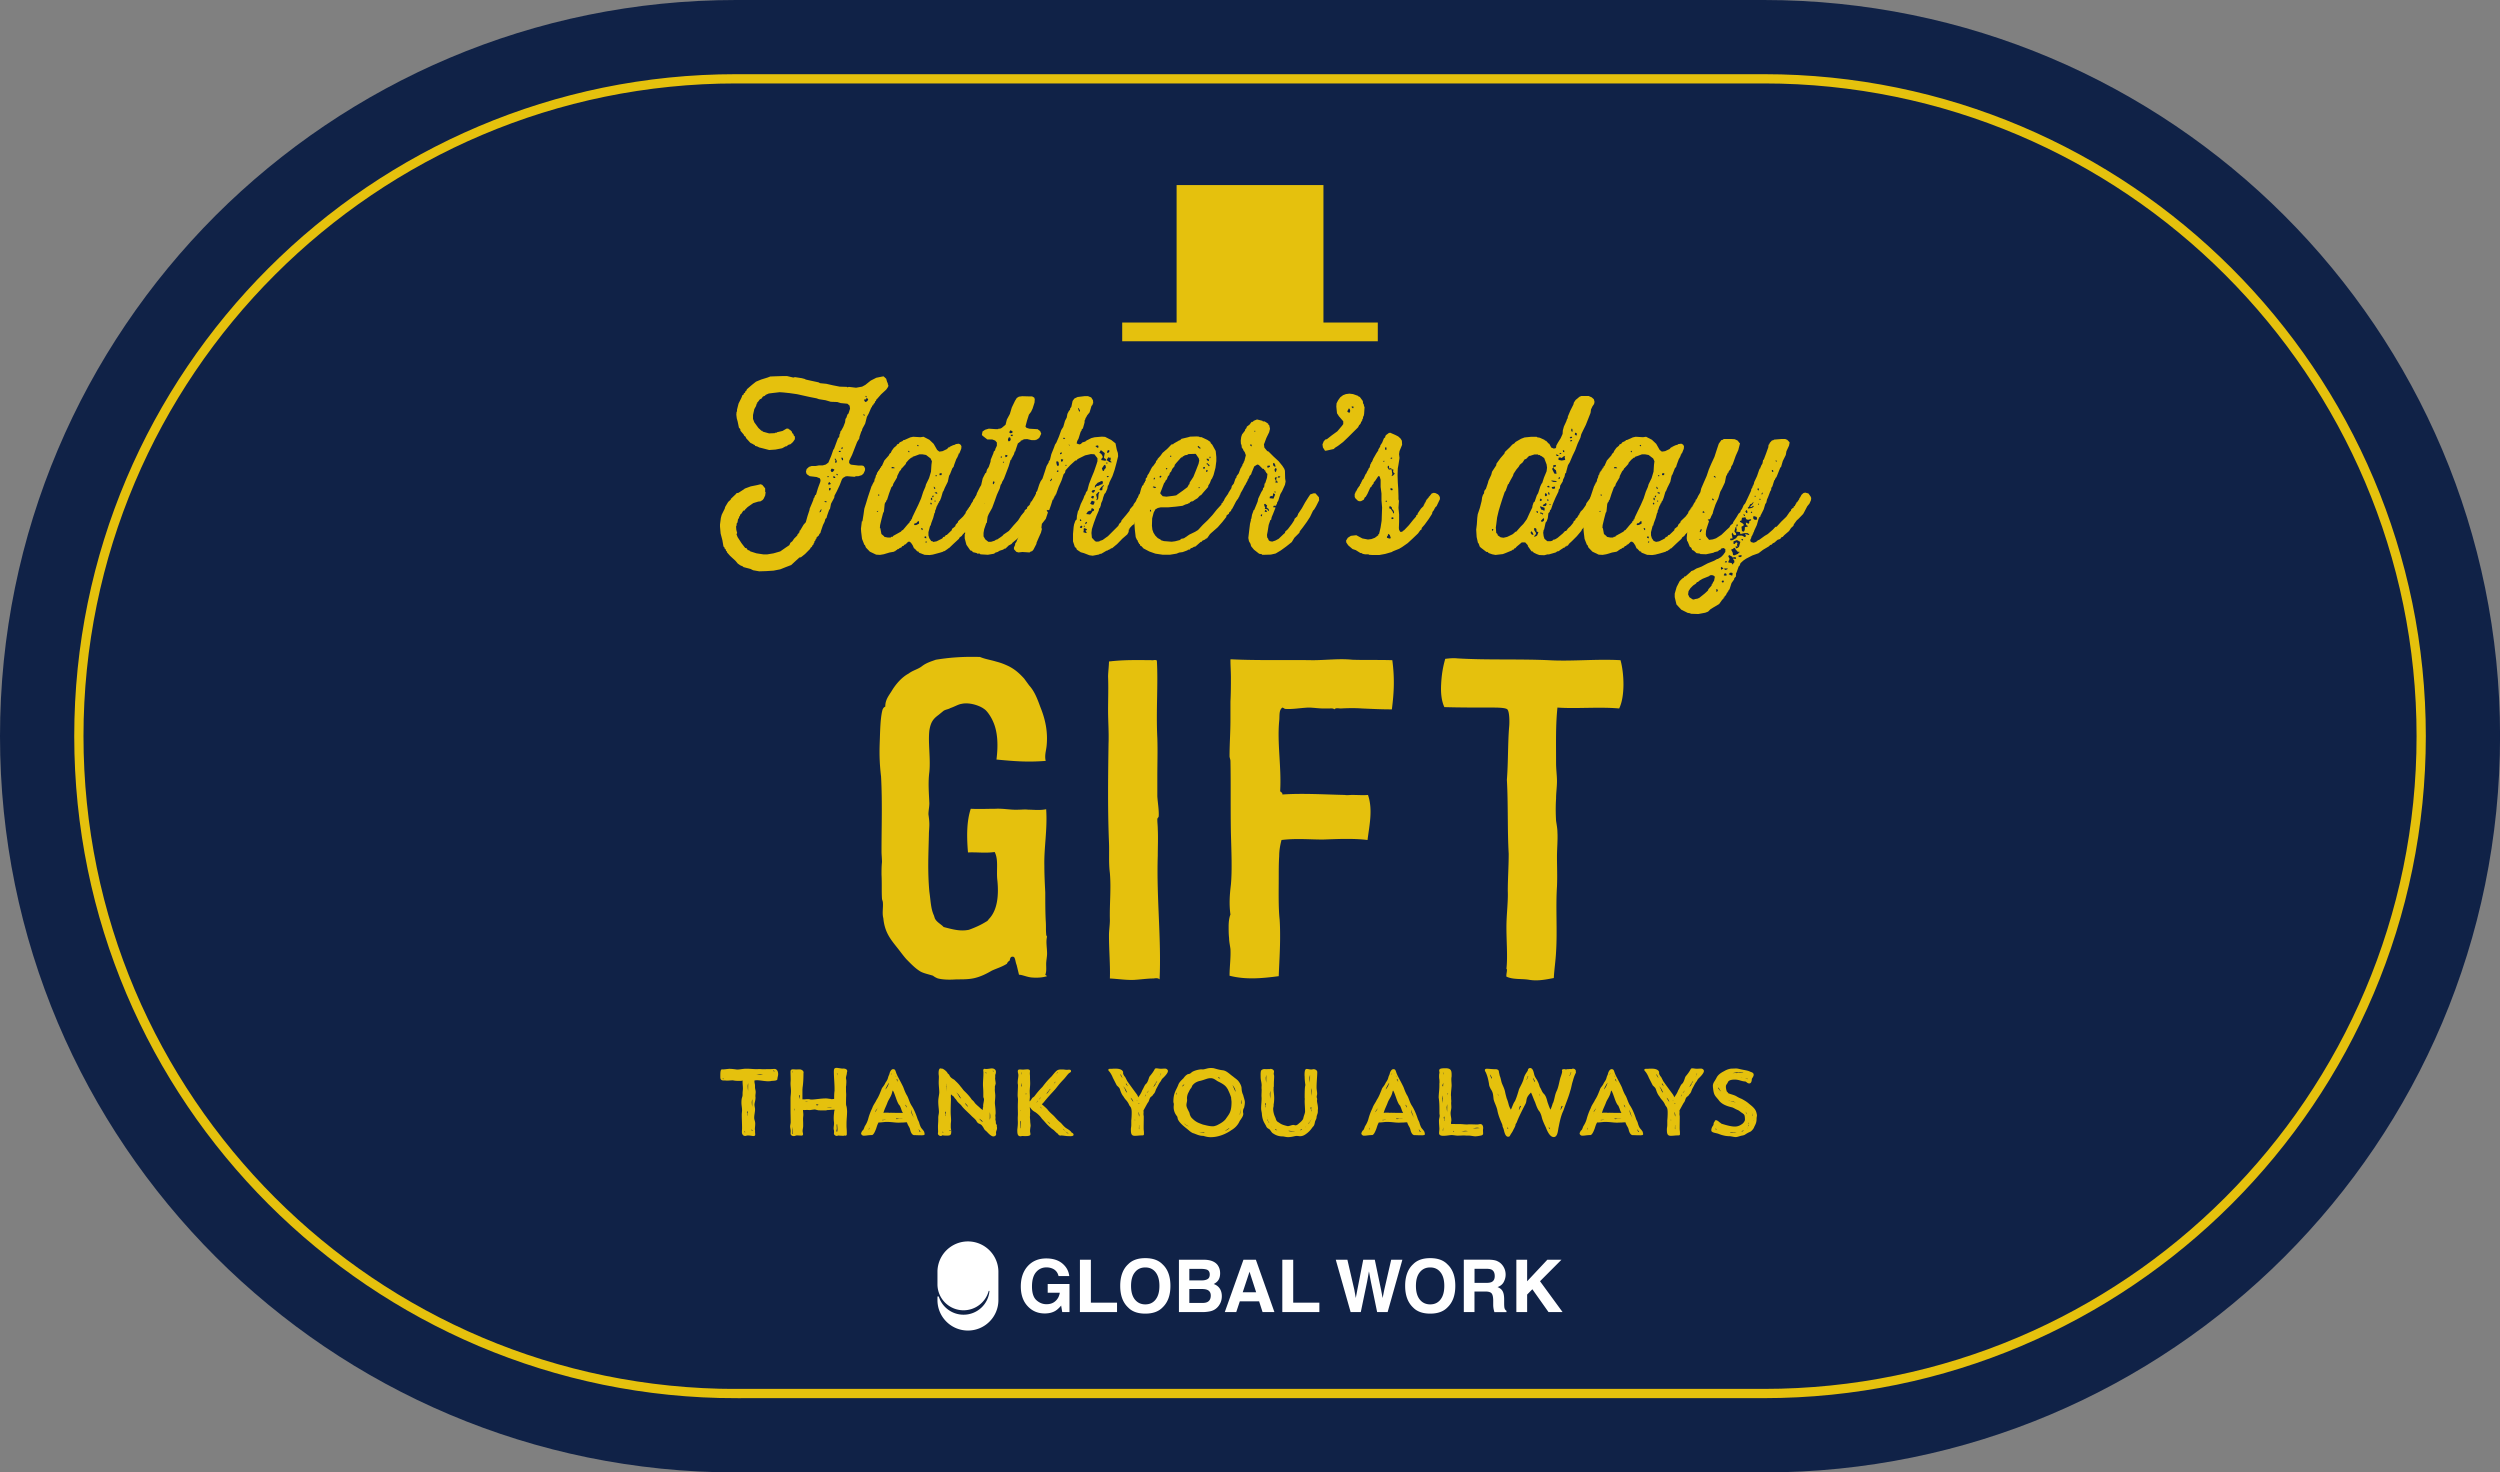
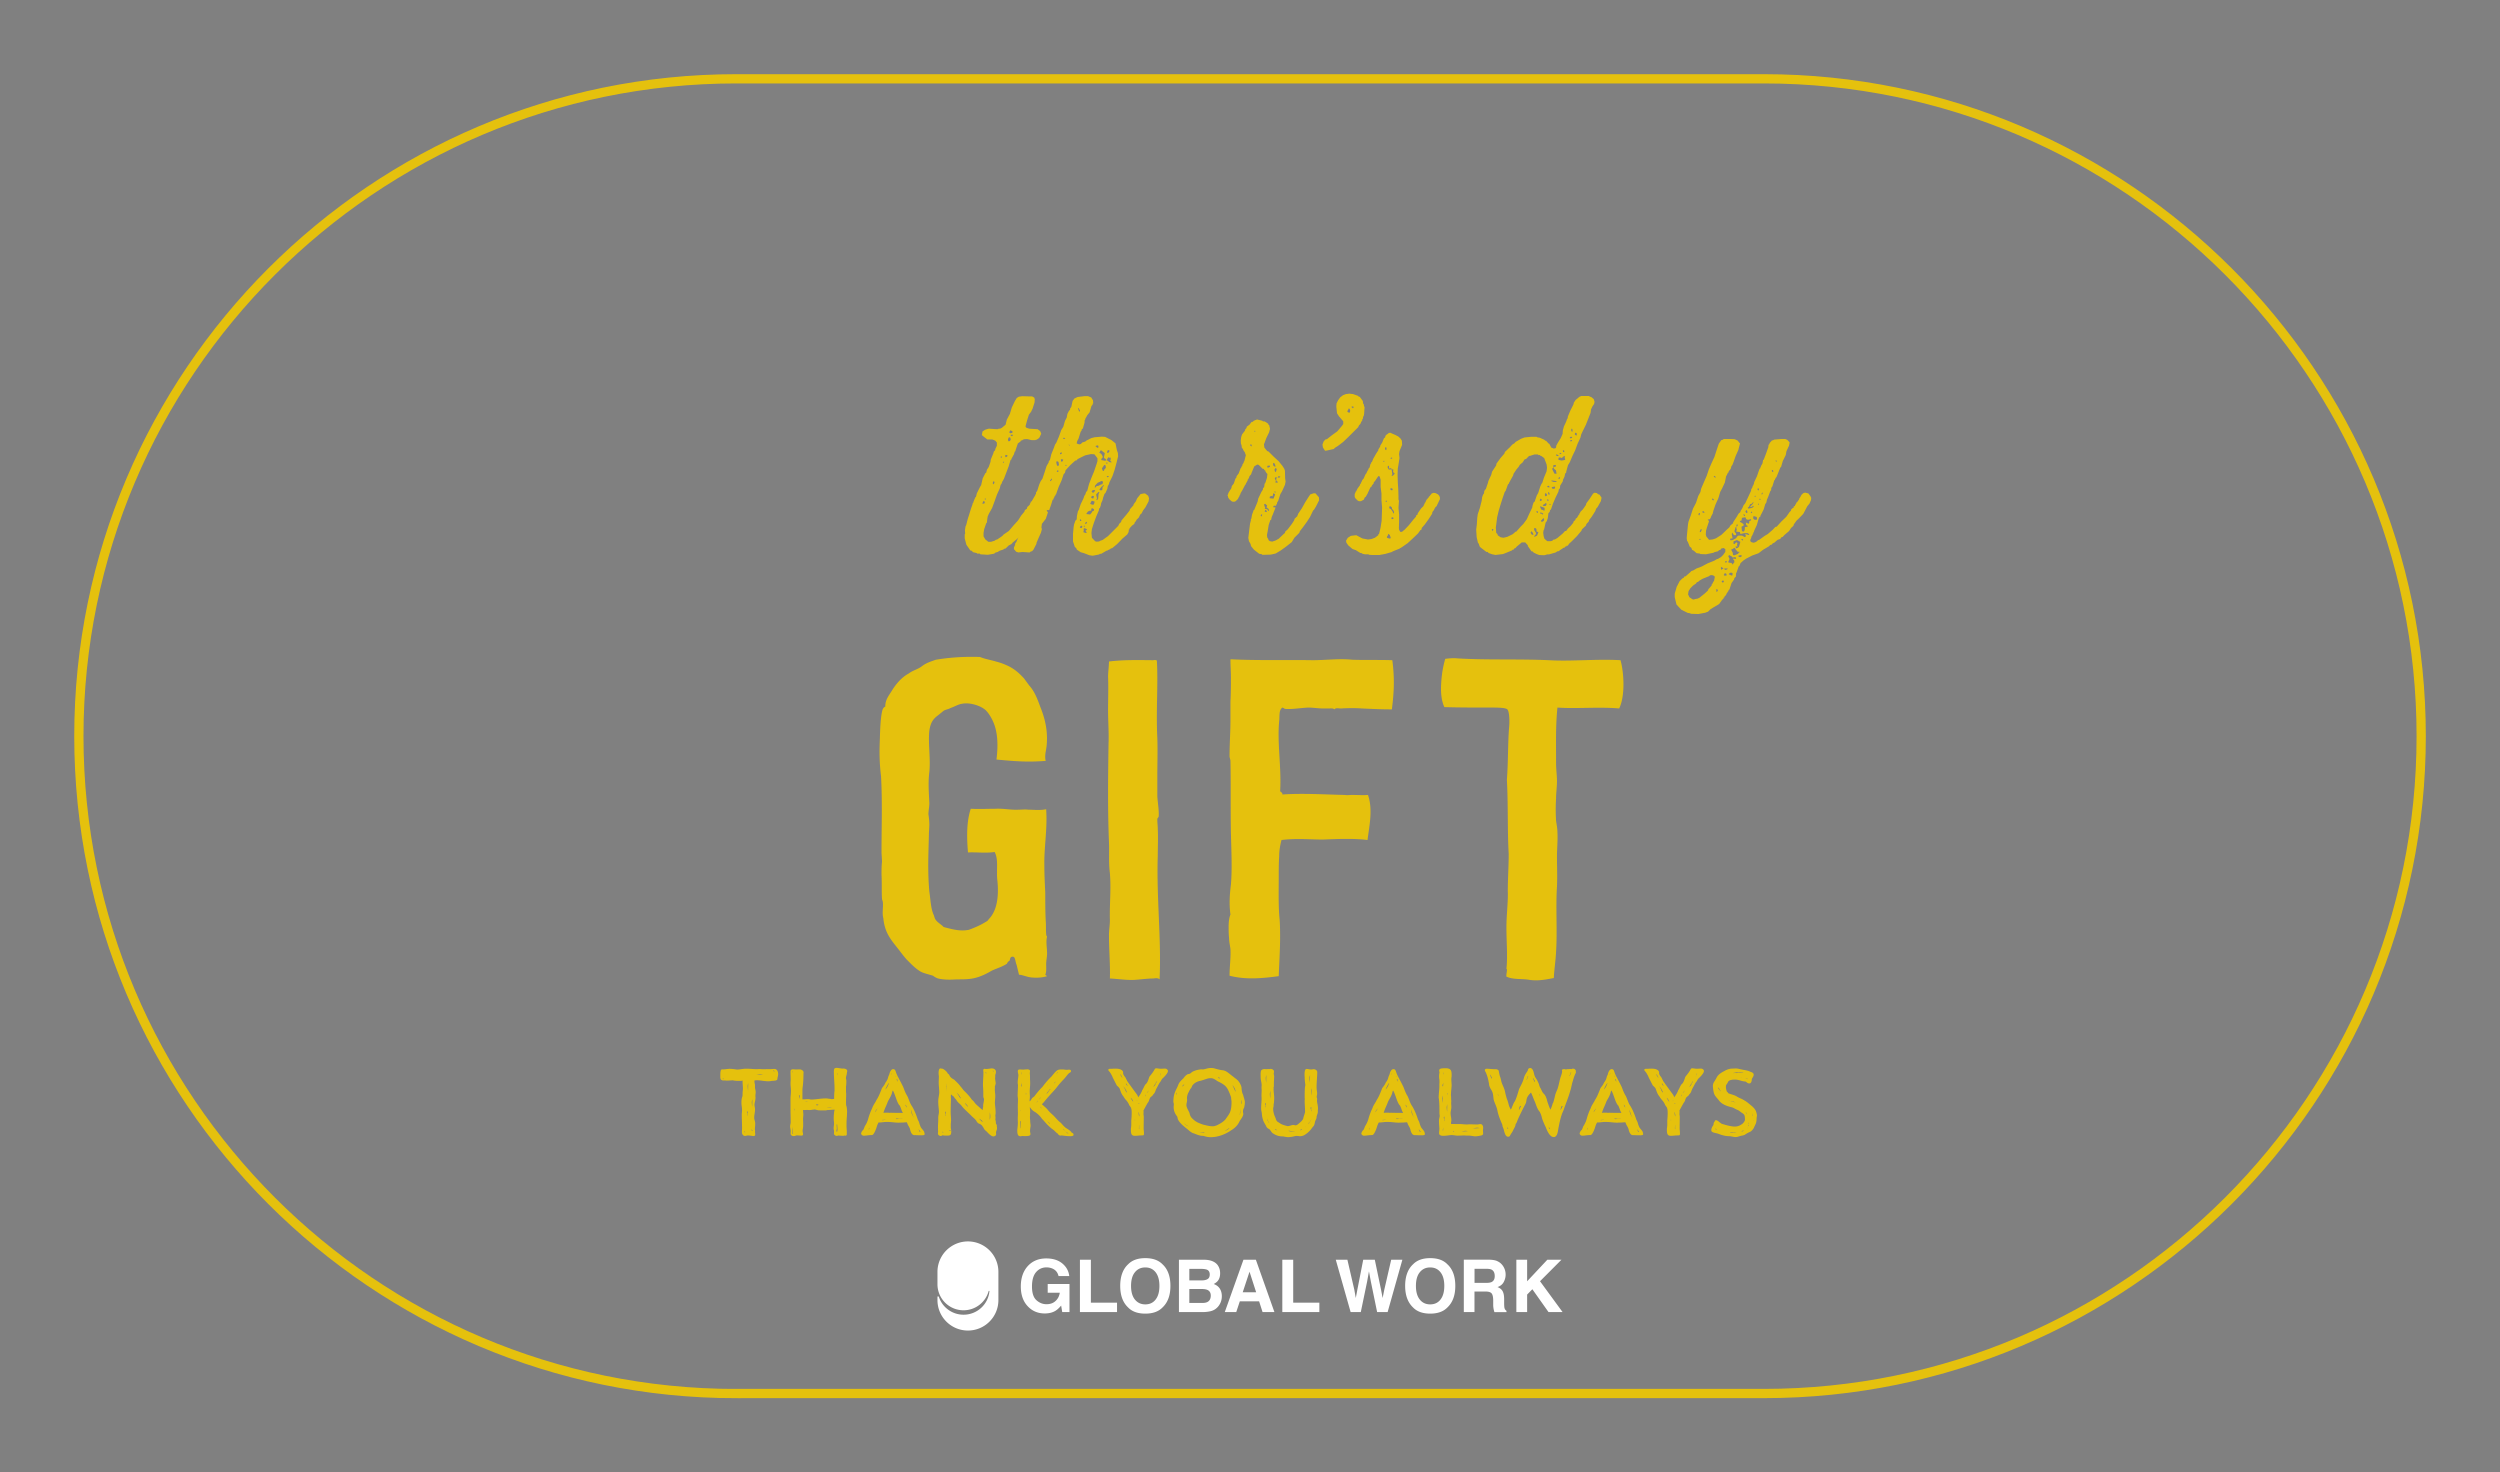
<svg xmlns="http://www.w3.org/2000/svg" viewBox="0 0 440.63 259.51">
  <rect x="0" y="0" width="440.63" height="259.51" fill="#808080" stroke="none" />
-   <path fill="#102247" d="M310.88 0H129.76C93.92 0 61.49 14.53 37.99 37.99 14.53 61.49 0 93.92 0 129.76c0 71.67 58.09 129.76 129.76 129.76h181.12c71.67 0 129.76-58.09 129.76-129.76S382.54 0 310.88 0Z" />
-   <path fill="#e5c10d" d="M233.26 56.85V32.62h-25.88v24.23h-9.59v3.3h45.05v-3.3h-9.58zM155.69 66.29l.5.46.19.65.08.08.04.3.08.08-.04.31-.34.5-.91.84-.8.91-.08.04v.19l-.15.08-.08.27-.23.23-.04.19-.19.08-.04.23-.12.11-.46 1.07-.31.57-.3 1.18-.27.5-.23.42-.08.34-.11.15-.31.91-.04.31-.38.61-.42 1.07-.46 1.18-.5 1.03-.04.34.15.27.23.11 1.26.15h.65l.27.08.15.19.12.31-.04.31-.23.5-.31.3-.61.19h-.42l-.27.11-1.3-.11-.27.04-.46.27-.19.27-.38.99-.5 1.07-.42.8-.04.34-.57 1.07-.19.95-.12.08-.38 1.07-.11.42-.19.15-.15.54-.27.53-.38 1.11-.08.31-.19.19-.08.23-.42.38v.19l-.15.08v.19h-.08v.15h-.11l-.04.27-.15.23-.04.19-.15.08-.08.23-.27.23-.04.15-.91.92-.72.57-.27.04-.88.8-.57.53-.99.38-.95.38-1.18.23-1.26.08-1.26.04-1.07-.19-.46-.23-1.3-.34v-.08l-.53-.23-.42-.3-.42-.5-.92-.84-.57-.65v-.15l-.15-.08-.08-.3-.19-.15v-.15l-.19-.19-.19-1.1-.31-1.18-.11-1.22v-.38l.15-1.14.15-.57.53-1.07.08-.31.53-.88.46-.42v-.11l.88-.84.15-.19.31-.04.95-.61.19-.15 1.03-.38 1.14-.23.61-.15.3.12.5.61v.61l.08.08-.08.57-.27.57-.19.23-.38.23-.38.04-.88.27-.99.69-.46.46-.08.15-.23.04-.34.53-.23.19v.19l-.12.08-.08.31-.15.19-.11.61-.12.11-.04.42-.08.15.04.57.15.57-.11.23.19.5.69 1.07.65.84.23.04.23.34.23.04.23.19 1.07.34 1.26.19h.61l1.14-.19 1.18-.34 1.03-.72.57-.38.19-.42.34-.27.31-.46.57-.57v-.15l.19-.11v-.15l.15-.08.08-.38h.08l.61-1.03.38-.42.31-1.11.34-1.03.04-.27.42-.99.23-.57.04-.27h.08l.19-.53.15-.08.34-1.14.42-1.14.04-.31-.12-.3-.57-.23-1.22-.15-.46-.31-.12-.15-.08-.34.12-.46.42-.38.46-.15h.69l.61-.11h.65l.54-.15.46-.34.5-1.18.38-1.11.11-.11.38-1.03.34-.91.19-.15.08-.54.08-.08.08-.42.11-.08.38-.69.31-.8.08-.61.15-.19.19-.57.19-.19.27-.84-.08-.54-.38-.34-1.18-.11-.61-.19-1.14-.04-.91-.27-1.18-.19-.42-.15-1.18-.23-1.22-.27-1.03-.23-1.33-.19-1.14-.12-.61-.04-1.3.15-.61.08-.53.23-.19.19-.31.11-.27.38-.27.11-.34.46-.11.04v.19l-.11.08-.12.42-.3.54-.23 1.03v.69l.23.61.72.99.54.5h.15l.08.15 1.11.31.99-.04.08-.08h.27l.04-.08.99-.23.72-.42h.3l.08.11.23.12.31.3.08.27.19.15.08.27.19.19v.46l-.34.5-.42.38-.38.11-.34.27h-.15l-.61.34-1.18.23-1.11.08-1.14-.3-.61-.15-.38-.19-.34-.08-.08-.19h-.19v-.08l-.57-.27-.8-.88v-.15l-.34-.27v-.11l-.61-.72-.04-.31-.23-.23-.23-1.11-.15-.53-.08-.65.04-.5.08-.08v-.31l.27-1.07.53-1.07.15-.42.19-.08.08-.27.19-.08.08-.27.15-.08.11-.27.88-.76.72-.57.92-.38 1.1-.34.5-.19 1.03-.04 1.33-.04h.57l1.14.27.27-.08 1.22.19.57.15.08.08 1.03.23 1.26.27.27.15 1.11.11 1.18.27 1.18.23 1.26.04.08.08.27-.08 1.26.15 1.07-.19.57-.31.95-.76.99-.5 1.14-.23h.12ZM144.4 90.31l.27-.12.15-.42-.15.04-.23.42-.04.08Zm.95-1.83.08-.04.12.11.11-.04.04-.11-.11-.08h-.19l-.11.11.08.04Zm.5-4.39h.19v-.19h-.19v.19Zm.12 1.3h.34l.15-.19h-.08l-.19-.23h-.08l-.15.3v.12Zm.15 1.03h.19l.15-.34-.27-.08-.08.11v.31Zm.42-3.81-.15.34.08.04v.15l.31.04.3-.38-.23-.15-.19-.04h-.11Zm.34 1.64h.38l-.15-.27-.15-.04-.15.08.11.15-.04.08Zm.38-3.09-.08.31.08.11.23-.11-.04-.31-.19-.31-.11-.04-.04.12.11.15.04.08Zm.42 2.59-.04-.15-.15-.11-.08.11.04.11.12.04h.11Zm.15-4.08h.34v-.15l-.11-.08-.15.04-.08.11v.08Zm.46-.5.23-.11v-.23h-.15l-.08.27v.08Zm.23 1.98.08-.11-.04-.31-.19-.11-.08.15.12.31.08.04.04.04Zm3.81-7.85.08-.11-.15-.23-.08.11.08.19.08.04Zm0-2.94v.27l.19.23.27-.11.19-.23.04-.15-.27-.27-.11.27-.19.04-.12-.04Zm.19-.42.23.08v-.15l-.15-.11-.04.11-.04.08ZM169.34 78.41l.12.27-.04.42-.34.84h-.11v.19h-.08v.19h-.08v.15l-.27.46-.38 1.03-.08.31-.23.27-.42 1.07-.15.23-.23 1.07-.53 1.07-.23.57-.11.12-.31 1.07-.23.57-.11.04v.19h-.08v.15h-.11v.19h-.08v.15h-.08v.19h-.08l-.15.53-.12.23-.04.38-.08.04-.23.88-.34.91-.12.46h-.08l-.3 1.14v.57l.15.5.34.5.3.08.04.08.61-.11.99-.5.19-.27.23-.04.23-.31h.15l.88-.84.04-.23.57-.46.08-.27.42-.46v-.15l.88-.84.46-.61.04-.27.15-.08.04-.19.15-.08v-.15l.19-.11v-.19l.19-.08v-.15l.11-.08.08-.23.34-.5.04-.27.15-.04.08-.23.12-.08v-.15l.42-.46.53-.23.42.15.42.42.19.46-.04.31-.19.46-.19.19-.04.27-.23.23-.57 1.07-.27.5-.23.19-.11.34-.76.95-.69.95-.88.88-.15.23-.38.27-.11.23-.91.84-.88.84h-.15v.08l-.61.42h-.19v.08l-.61.19-1.26.34-.57.08-.88-.04-.99-.38-.08-.19-.23-.04-.42-.46-.15-.08-.23-.53-.31-.46-.27-.19-.23.04-.42.42-.27.12-.08.15-.27.08-.15.23-.27.08-.23.19-.23.04v.08l-.27.15-.08.11h-.15v.08l-.84.15-1.03.31-.65.11-.69-.04-.88-.42-.23-.11-.69-.72-.19-.46h-.08l-.42-1.07-.15-1.22-.04-.57.15-1.22v-.08h.11l.19-1.18.15-1.07.27-.84.38-1.26.65-1.94h.08v-.19h.08v-.15h.08v-.19h.11v-.15h.08l.11-.57.08-.04.15-.61h.08l.11-.42.12-.08.04-.19.19-.12v-.15l.15-.08v-.19l.19-.08v-.19l.15-.08.42-.95.8-.91.12-.27.23-.19.15-.34.38-.53.46-.38.11-.23.27-.08.19-.27.5-.23.19-.19h.15l1.03-.46.5-.11 1.3.08.53-.08 1.03.53.76.72.61 1.07.38.3.57-.08.8-.38.27-.31h.19v-.08l.57-.27.42-.12.04-.08.57-.08.23.11.08.08Zm-14.79 11.82.15-.04.12-.15-.23.04-.04.08v.08Zm.46-3.01-.23-.08-.04.15.11.08.15-.08v-.08Zm1.98 7.51.08-.12h.27l.08-.15 1.37-.76.19-.23.15-.04.8-.95.42-.46v-.15l.19-.08v-.19l.15-.08.12-.38.53-1.11.5-1.03.5-1.14.38-1.18.38-.88.11-.42.54-1.11.34-1.14.08-1.22.08-.61-.23-.5-.8-.61-.61-.11h-.57l-.8.3-.38.12-.08.15h-.15l-.46.38-.5.57v.15l-.69.76-.08.04-.11.27-.23.23-.42.84-.04.27-.65 1.1-.11.38-.23.23-.42 1.14-.34 1.07-.12.12-.08.27-.11.08-.11.27-.12 1.18-.04.23-.11.15-.27 1.03-.27 1.14-.04.54h.08l.19 1.03.5.42v.08l.61.12h.53Zm.15-12.35v.15h.54l-.04-.12-.31-.11-.15.04-.04.04Zm3.13-2.67v-.19l-.11-.08-.11.11.11.15h.11Zm1.18 12.5-.27.04-.08.23.15.08.27-.04.46-.23v-.42h-.19l-.27.3-.08.04Zm.19-13.65.19.11.08-.19-.19-.08-.08.15Zm.95 14.87.04-.23-.11-.11h-.19l.15.34h.11Zm.34 1.37.34.08-.04-.31-.23-.04-.04.19-.04.08Zm.15.76.19.11.08-.19-.15-.08-.08.12-.04.04Zm1.07-6.64.08-.11-.04-.15-.15-.08-.08.12.08.19.12.04Zm.15-.76v-.34l-.15-.12-.12.27.19.19h.08Zm0-.53h.19l.08-.27h-.19l-.08.19v.08Zm.53-1.45v-.19l-.19-.19h-.08l.08.3.11.08h.08Zm.34.84.04-.08-.08-.15-.15-.04-.27.11.34.15h.11Zm-.46 1.37h.19v-.15h-.19v.15Zm.19-4.46h.19v-.19h-.19v.19Zm.69-.46v.27h.34l.08-.27-.15-.08-.19.04-.08.04Z" />
  <path fill="#e5c10d" d="m182.3 70.14.08.19-.04.61-.34 1.07-.27.57-.38.5-.34 1.07-.27 1.03.19.23.5.15 1.33.08h.11l.46.34.19.46-.34.72-.46.34h-.15l-.08.08h-.65l-.8-.19-.65.04v.08h-.15v.08h-.19v.08h-.15v.11l-.5.38-.38 1.11-.08.3h-.08l-.19.61h-.08v.19h-.08v.15h-.11v.19h-.08v.15h-.08v.19h-.12l-.34 1.14-.84 2.21-.31.53-.08.27-.19.27-.15.61-.5 1.11-.42 1.18-.42 1.14-.61 1.1-.19.46-.15 1.1h-.08l-.38 1.11-.11.65v.61l.31.53.53.42h.5l.61-.19.27-.19h.15l.95-.65.19-.23.95-.65.84-.99.8-.88.53-.84.57-.69.08-.27.38-.27.04-.27.46-.42v-.19h.08v-.15h.08v-.19l.15-.04.53-.91.42-.5.15-.08h.27l.53.27.27.23.23.53-.15.53-.69 1.11-.3.34v.15h-.12l-.15.46-.19.15-.04.23-.46.72-.46.46-.72.95-.72.88-.84.99-.92.76-.19.23-.5.27-.54.53-.23.04-.19.15-.61.19-.38.23-.38.11-.23.19-1.1.19-1.3-.08-.19-.15-.34.04-.15-.12-.65-.15-.19-.23-.27-.08-.69-.99-.3-1.14v-.69l.08-.15-.04-.57.11-.72.11-.19.27-1.07.27-.84.34-1.11.23-.61v-.19h.08v-.15h.08l.04-.23.31-.72.11-.08.15-.61.53-1.07.23-.38.27-1.18.46-.91.15-.08.15-.57.31-.46.31-.91.04-.38.46-1.11.08-.31.23-.23.04-.23.27-.57v-.57l-.3-.34-.5-.19h-.88l-.88-.69-.08-.15.11-.57.46-.31.65-.19 1.14.08h.5l.08-.08h.27l.27-.12.69-.57.23-.91.53-.99.34-1.14.57-1.18.31-.5.38-.23.57-.08 1.45.04h.31l.34.19.04.04Zm-9.15 18.65.31-.04.08-.08.04-.23-.23-.15-.19.38v.11Zm.42-.76h.19v-.15h-.19v.15Zm1.56-2.67.19-.42-.27-.11-.08.34.08.15.08.04Zm1.22-4.77.15.11.12-.19-.19-.08-.08.15Zm.42.95h.19v-.15h-.19v.15Zm.46-.95.27-.11.08-.23-.34-.08-.08.15.04.19.04.08Zm.42-3.09.04.19.12.11.23-.11.11-.27-.11-.31-.23-.04-.15.34v.08Zm.42-1.64-.15.23v.19l.11.08.31-.04.19-.19-.34-.27h-.12Zm.46.76h-.38v.19l.23.08.15-.19v-.08Z" />
  <path fill="#e5c10d" d="m189.81 78.18.42.15.27-.08.27-.27.5-.15.23-.19.84-.42.57-.15 1.3-.11.57.04 1.11.57.72.57.23 1.14.19.57.04.57-.31 1.26-.31 1.14-.38 1.11-.53 1.07-.11.42h-.08v.15h-.08l-.11.61-.31.69-.19.19-.23.65-.11.46-.23.5-.11.57-.08.08v.15l-.19.19-.04.31-.46 1.07-.42 1.14-.34 1.07-.08.69.08.84.57.61.23.08.54-.04v-.08l.57-.19.95-.69 1.79-1.79.15-.34.34-.34.08-.27.8-.95.61-.76.08-.27.61-.69.04-.19.38-.5.23-.53.61-.76.65-.12.19.04.5.38.15.46-.08.53-.57 1.07-.38.5-.3.57-.23.19-.23.5-.46.46v.11l-.27.31-.08.27-.38.27-.46.5v.19h-.12l-.04.46-.23.42-.88.76-.88.91-.91.76-.27.04v.12h-.15v.08h-.19v.08h-.15v.08l-.23.04-.92.54-.34.04v.08l-1.18.23-.57-.08-.99-.38-.54-.15-.69-.46-.15-.34-.19-.08-.34-1.03V94.1l.11-1.22.08-.46.23-.65.23-.23.04-.61.19-.88.11-.11.38-1.11.46-.95.19-.54.11-.11.19-.53.19-.19.31-1.18.42-1.1.46-1.11.42-1.22.19-.61v-.53l-.54-.69-.61-.04-1.03.23-1.07.53-.27.15-.19.23h-.19l-.88.8-.84.91-.11.46-.23.23-.38 1.14-.5 1.11-.42 1.18-.04.15-.12.04v.19h-.11v.15h-.08v.19h-.08v.15h-.08v.19h-.12l-.3.95-.31.88-.27.04-.15-.08v.19l.19.27-.38 1.14-.69.88-.08.65.08.27-.15.61-.46 1.03-.34.8v.15l-.53 1.03-.23.27-.27.08-.19.15-1.26-.08-.69.08-.38-.11-.42-.46v-.31l.19-.42.04-.31.19-.23.15-.42.11-.11.12-.57.42-1.14.19-.57.57-.88.42-.91.12-.61.38-1.03.23-.61.19-.19.11-.27.23-.23.15-.88.08-.08v-.27l.19-.19.38-1.18.23-.54.34-.5.38-1.14.34-1.07.38-.65v-.19h.08v-.15h.11l.27-1.11.46-1.14.19-.54.23-.34.46-1.07.42-1.18.34-.53.31-1.07.3-.57.12-.65.27-.53.19-.19.04-.27.19-.23.23-1.07.31-.42.57-.27 1.22-.15h.61l.57.23.31.5.04.5-.11.15v.15l-.19.19-.34 1.14-.46.57-.04.19h-.11v.19h-.08v.15h-.08v.19l-.11.15v.34l-.27.95-.04.11-.19.15-.04.23-.15.19-.38 1.22-.23.42-.08.34v.11Zm-4.73 6.63.15-.04.19-.27-.08-.19-.27.42v.08Zm1.45-2.67.11-.27-.08-.46-.31-.15-.08.27.11.46.15.15h.08Zm-.27 1.03h.27v-.27h-.15l-.11.19v.08Zm.61-3.09.27-.12v-.23l-.19.04-.12.11v.11l.04.08Zm.11.91.04.34.15.04.12-.08.11-.31-.38-.04-.04.04Zm.42-3.62.27-.04.08-.11-.27-.08-.08.12v.11Zm.61 4.57h-.27l.04.11.11.04.11-.08v-.08Zm.5-3.35-.04-.19-.11-.08.08.23.08.04Zm1.83-6.02v-.23l-.23-.42-.11.04.15.46.11.11.08.04Zm0 19.25h.27l-.12-.27h-.15v.27Zm0 1.18.27.08.11-.12.04-.23-.15-.08-.23.15-.04.11v.08Zm.61.27.08.08-.08.46.5.15.08-.12-.23-.3.23-.12.04-.15-.42-.19-.15.11-.04.08Zm.08-.42h.15v-.19h-.15v.19Zm.27-.46.12-.04.19-.27-.15-.11-.15.15-.04.15.04.11Zm1.03-2.4-.34.04-.27.15-.27.42.69.08.31-.38.04-.15.27-.11.08-.15-.04-.15-.23-.15h-.15l-.08.11v.31Zm.08-1.72-.27.5.34.19.31-.04.15-.5-.42-.15h-.11Zm-.08-.54.23.12h.15l.11-.38-.23-.08-.15.04-.11.19v.11Zm.08-1.03.23.15h.11l.04-.15.19-.11.04-.15-.15-.08-.31.04-.15.23v.08Zm1.56-1.83-.53.23-.42.46-.08.38.15-.04.19-.23.31-.04.53-.27h.15l.11-.23v-.27l-.19-.08-.19.04-.04.04Zm-.88-6.21.34.27.19-.08-.04-.27-.11-.08-.34.08-.04.08Zm.11 8.54.15.61-.11.27.04.08.15-.04.04-.19h.08l.08-.88.15-.27-.15-.08-.42.42v.08Zm.57-7.4.27.15.19.23.15.38-.27.34v.19l.61.11.27-.04-.11-.27-.23-.12-.08-.15.15-.76-.69-.53-.23.38-.04.08Zm.34 6.02-.34.46.19.15.31-.04.08-.61.23-.12v-.11h-.15l-.27.23-.04.04Zm.12-3.2.15.38h.27l-.08-.04v-.12l.34-.38-.04-.42-.23-.11-.42.61v.08Zm.76-.91h.19v-.19h-.19v.19Zm.08-.61.46.34.34.08.04-.11-.19-.15-.04-.15.08-.11v-.34h-.3l-.12-.08-.27.46v.08Zm0 2.94.15.08.19-.08v-.11l-.27-.04-.08.15Zm.11-4.23h.15l.19-.19v-.27h-.27l-.15.38.08.08Z" />
-   <path fill="#e5c10d" d="m209.64 77.04.08-.08 1.22-.04.42.04.08.08h.31l1.07.5.54.38v.15l.3.3.61 1.11.11 1.07v.72l-.15 1.18-.19.72-.15.57-.27.61-.15.19-.23.61-.27.42-.04.27-.84.95-.38.46-.23.11-.42.46-.53.3-.12.15h-.15v.08l-.31.04-.23.15-.08.15h-.19v.08l-.53.15-.5.23-1.22.15-1.33.12h-1.3l-.5.11-.42.23-.31.57-.27 1.03-.04 1.3.08.69.19.54.34.53.42.42.5.27.08.11.5.15 1.37.11.61-.08.88-.23.15-.19.53-.11.95-.65.95-.46.57-.34.84-.91.88-.84.84-.91.72-.91.84-.92.04-.23.19-.08v-.19l.15-.08.23-.5.42-.61.23-.23h.69l.27.11.46.76v.31l-.53 1.03-.27.5-.11.08-.08.27-.27.19-.11.3-.38.27-.08.31-.72.91-.8.91-.92.8-.42.38-.53.76h-.15l-.19.19-.5.23-.11.19h-.15l-.91.8-.31.08-.3.19-.23.04-.15.23-.34.04-.11.11-.84.31-.61.08-.46.19-1.14.19h-1.33l-1.26-.19-1.07-.38-1.03-.54-.34-.38-.27-.15v-.19l-.19-.08v-.19l-.15-.08-.08-.34-.11-.08-.23-.5-.15-1.3-.08-1.14.04-1.3.04-.61.15-.61.04-.61.31-.84.08-.65.15-.5h.11l.31-1.14.08-.08.04-.23.23-.19.08-.27.19-.23.04-.19h.08l.04-.46.23-.23.04-.27.34-.5.04-.19h.08v-.19h.12v-.15l.3-.53.12-.08.5-.69.04-.23.23-.23.04-.15.5-.54.38-.53.88-.76.69-.72.3-.04.08-.11.92-.53.23-.08.23-.23 1.14-.27.27-.08h.08Zm-6.75 13.12-.04-.27-.11-.08-.08.27.12.08h.11Zm.88-4.31-.46-.12-.15.12.38.19.19-.11.04-.08Zm-.46-1.37h.19l.08-.27h-.15l-.11.19v.08Zm1.22-.27.19-.27-.08-.08h-.15l-.11.11v.15l.15.08Zm4.84-4.16-.08.12-.5.08-.11.15h-.19l-.08.19-.23.04-.88.99-.27.34v.19l-.42.5-.19.46-.23.23-.11.38-.23.23-.19.53-.23.23-.08.23-.19.23-.42 1.11-.23.57V87l.42.46.65.08 1.22-.15.5-.08 1.07-.76.92-.69.27-.5h.08l.04-.31.65-.99.46-1.14.46-1.18.12-.57-.08-.38-.54-.8-1.26.04-.08.04h-.04Zm-3.89 2.59.19.11.08-.19-.19-.08-.08.15Zm.76-2.13h.19v-.19h-.19v.19Zm4.84-1.76.23.23.23.11.08-.15-.15-.08-.15-.19-.15-.08-.08.15Zm.19 7.28h.15v-.19h-.15v.19Zm.76-3.62.04.19h.27l.04-.31-.31.08-.04.04Zm.54.76.19-.04.11-.11-.08-.19h-.15l-.08.27v.08Zm.5-1.91-.04-.38-.34-.04-.04.08.15.23.19.11h.08Zm-.15.88h.27l-.04-.19-.38-.34-.11.08.04.15.23.08.04.11-.04.12Zm.27-1.37.15-.04v-.23h-.15v.27Z" />
  <path fill="#e5c10d" d="m224.44 89.31.04.15.27-.08.04.15-.42 1.07-.23.54-.11.5h-.12l-.3.88-.19 1.18-.11.57.04.46.19.27.04.19.23.19.42.08.57-.19.57-.31.88-.84.23-.19.04-.23.46-.42.72-.95.42-.65.04-.23.53-.5v-.19h.08v-.15l.69-1.03.57-1.03.53-.84.38-.57.57-.19h.34l.61.69.04.53-.54 1.07-.34.57-.19.19-.53 1.11-.57.88-.69.95-.54.69-.08.27-.88.88-.46.76-.95.76-.99.72-.91.54-.84.19-1.37.04h-.15l-.08-.11-.46-.08-.92-.72-.5-.61-.11-.42-.27-.46-.11-.57.15-1.3.15-1.22.15-.57v-.23l.08-.08.12-.69.3-.84h.08l.38-.92.23-.57.11-.53.54-1.14.27-.42.04-.27.19-.19.08-.61.11-.08.31-.95.08-.69-.23-.19v-.15l-.15-.08v-.19l-.15-.04-.11-.23h-.19l-.69-.69-.27-.08-.54.34-.46 1.11-.08.27-.31.34v.19h-.08v.15h-.08v.19h-.11l-.04.23-.34.61v.12h-.08l-.54 1.03-.3.5v.19h-.08l-.19.5-.11.08-.04.19-.42.42-.27.11-.38-.04-.42-.34-.27-.38-.04-.27-.08-.04.19-.53.5-.8.08-.38.34-.42.3-.88.19-.23v-.19l.38-.5.34-.91.11-.12.04-.19.11-.04.08-.34.19-.27.04-.23.08-.04.27-1.07-.19-.53-.27-.38-.04-.23h-.12v-.15h-.08l-.08-.61h-.08l-.04-.65.08-.65.15-.46.5-.65.08-.27.19-.19.08-.27.46-.34.38-.5h.19l.19-.19.57-.23.95.23.08.11h.31l.65.42v.15l.15.08.15.65-.15.61-.5 1.03-.31.84-.11.27.08.57.5.61.23.08.88.88.91.84.65.8.34.53.11.34.04 1.37.08.53-.11.57-.5 1.11-.31.53-.38 1.18-.19.3-.04.27-.11.11-.04.19h-.38l-.08.08-.04.08Zm-3.81-10.64-.04-.31-.19-.04-.08.15.23.19h.08Zm.46-2.59h.15v-.15h-.15v.15Zm1.3 14.94.08-.34h-.19l-.08.11.04.15.15.08Zm.84-1.64.11-.27-.34-.31-.19.04.04.34.15.27-.08.15.08.11.34.04.19.27.15.04-.08-.34-.34-.27-.04-.08Zm-.34.76.11.08h.34l-.15-.27-.19-.08-.08.23-.04.04Zm.46-8.01.08.34.38-.19.04-.15-.11-.08-.31.04-.08.04Zm.84 5.34-.11-.08-.27.15-.04.27.69.08.27-.69v-.08l-.27-.19-.08.12-.04.3-.08.12h-.08Zm.61-5.19-.04-.34-.12-.27-.19-.08-.08.15.04.3.3.23h.08Zm-.08.34-.08.11.04.31.19.19.15-.53-.04-.11-.19-.12v.08l-.08.08Zm-.08 4.16h.23l-.04-.11-.19-.08v.19Zm.08-2.59-.04.15.19.38-.08.34h.42l-.04-.19-.19-.08-.04-.34.11-.34-.3.04-.04.04Zm.5 0 .34-.04.11-.15-.31-.08-.15.15v.12ZM233.51 79.4l-.34-.53-.08-.54.23-.57.34-.34h.19l.88-.69.99-.72.8-.95.23-.31v-.5l-.76-.88-.34-.53-.12-1.18.04-.57.27-.53.38-.53.5-.38.5-.19.61-.08.65.08.88.31.08.11.23.08.53.72.04.42.11.12.08.42.08.08-.08 1.22-.08.42-.11.08v.27l-.15.27v.19h-.08v.15h-.11l-.04.23-.19.31h-.08l-.23.46-1.76 1.75-.88.84-.91.69-.5.31-.23.23-1.22.27-.27.04h-.08Zm3.97-6.83.23.15h.19l.08-.3-.08-.31-.15-.15-.27.5v.11Zm1.03-.61.08-.27-.34-.08v.19l.19.15h.08ZM246.7 93.74h.31l.23-.08v-.08l.23-.12.84-.88.76-.95.5-.57.08-.27.19-.08.04-.23.57-.84.46-.46.04-.23h.08v-.15h.08v-.19h.11v-.15h.08v-.19h.08v-.15l.23-.19.04-.15.19-.12v-.15h.08l.42-.53.34-.12.31.04.46.23.23.27.11.27v.31l-.53 1.11-.04.11-.27.23v.15l-.15.08-.04.23-.19.19-.15.31v.15l-.61.95-.72.99-.5.57-.04.27-.23.15-.38.54-.92.88-.91.84-.99.69-.5.3-1.14.46-.15.11-1.18.34-1.03.19h-1.26l-.57-.04-.08-.08h-.61l-.42-.08-.15-.12-.27-.04-.8-.5-.57-.19-.76-.65-.34-.5-.04-.34.31-.5.54-.34.95-.11 1.07.57.99.19.61-.08.61-.23.61-.46v-.19h.12l.27-1.14.19-1.22.04-1.18.04-1.14-.11-1.26v-1.22l-.15-1.14v-1.26l-.15-.54-.11-.11h-.15l-.61.91-.19.15v.19l-.34.42-.04.15-.23.19-.5 1.11-.31.53-.15.08-.19.42-.5.27h-.34l-.23-.11-.42-.42-.11-.23v-.53l.08-.08v-.15h.08v-.19h.08l.27-.54.42-.57v-.19h.12v-.15h.08v-.19h.08v-.15h.08l.04-.23.23-.23.38-.84.11-.08.04-.19h.08v-.19h.08v-.15h.11v-.19h.08v-.15l.19-.19.15-.61.11-.11.04-.23h.12v-.15h.08v-.19h.08v-.15l.61-1.07.34-.5v-.15l.34-.54v-.15l.34-.53.31-.76.23-.19v-.19h.08v-.15l.57-.42.23-.04.88.38.53.27.42.38.23.38.04.72-.46 1.11-.08.53.08.69-.19 1.22-.11.61-.04 1.18.04 1.26.08 1.22.04 1.22v.57l.08.27-.08 1.22.11 1.18v1.22l-.04 1.18.04.3.15.27.08.08Zm-2.94-12.35.27-.08v-.08h-.19l-.08.15Zm.53-2.06.08-.12v-.34h-.27l.04.34.08.08.08.04Zm-.11 9.04.27.11-.04-.19-.11-.08-.08.11-.04.04Zm.27 6.41.42.15.27-.08-.19-.57-.3-.19-.04.31-.12.11-.04.19v.08Zm.88-11.55.08.31-.15.38.27-.11.31-.34-.23-.19-.08-.23.08-.27-.27-.08-.19-.19-.31.08-.04-.5-.19.04-.04.27.23.38.46-.08.08.46v.08Zm-.46 6.37.27.11.34.5.08.27h.11l.04-.23-.11-.27-.27-.31v-.19l-.19-.23h-.27v.34Zm.19-8.81.23.08.12-.15-.12-.08-.19.08-.04.08Zm.34 5.61.08-.23-.23-.11h-.19l.04.31.23.04h.08Zm-.15 4.84v.19l.08.08.27-.08v-.19l-.27-.08-.04.08h-.04ZM282.28 87.71l-.12.61-.57 1.03-.27.31-.15.42-.65 1.03-.42.53-.08.27-.42.46-.08.27-.69.65-.11.27-.8.95-.88.88-.46.42-.27.38h-.19l-.08.15h-.19l-.08.19h-.15l-.65.42-.23.19-.27.04-.27.19-1.18.34h-.27l-.57.15-.99-.04-.08-.11h-.15l-.65-.31-.15-.19-.23-.04-.65-.92v-.15l-.46-.5h-.61l-.91.76-.23.27-.19.04-.08.19-.23.04-.08.11-1.11.46-.5.19-1.3.15-.57-.11-.65-.23-.15-.19h-.23l-.99-.76-.19-.19-.19-.54-.12-.11-.23-1.03-.08-1.3.11-.91.08-1.18.08-.61.38-1.14.31-1.22.08-.61.15-.46.19-.27.04-.38.15-.27.12-.08.38-1.11.08-.34.5-1.07.15-.57.65-.99.08-.12.04-.3.69-.95.72-.84.08-.27.88-.84.42-.46.38-.23.19-.23.99-.57.61-.23 1.11-.11h1.03l.08.08.46.08.84.38.08.12.19.04.42.46.15.08.34.65.46.19.31-.08.08-.11.04-.34.27-.5.5-.8.34-.76.04-.61.19-.69.42-.91.15-.46.11-.08v-.27l.46-1.1.54-1.07.08-.34.31-.46.69-.57.31-.12h1.3l.53.23.38.34.12.46-.08.38-.27.38-.27.57-.08.61-.84 2.13-.53 1.07-.27.57-.15.61-.5 1.07-.42 1.14-.46.95-.5 1.18-.31.5-.31 1.14v.15l-.19.19-.11.53-.27.57-.04.27-.46.76-.04.46-.19.19-.08.42-.5 1.03-.46 1.07-.34.99-.19.19-.04.27-.23.23-.11.88-.19.54-.19.23-.27 1.22-.08.08-.08.5.08.61.15.46.5.42h.57l.3-.08.19-.19.27-.04.46-.27.95-.8.38-.42h.19l.34-.46.42-.38.5-.61.08-.27.27-.19.08-.27.23-.15.31-.53.11-.08v-.19h.08l.12-.27.42-.42.53-.76.08-.31.54-.72.65-.99.27-.15.46.08v.12h.15v.08l.23.04.34.5.04.08Zm-19.18 5.87.11-.34h-.19l-.08.11.08.19.08.04Zm6.56-13.23h-.15l-.53.54-.27.08-.34.53-.5.42-.19.34-.42.5-.5.76-.08.31-.53.95v.08l-.11.08-.08.27-.19.19-.38 1.07-.19.27-.38 1.11-.34 1.07-.34 1.14-.27 1.14-.15 1.22-.08.57.08.95.19.15.08.27.5.34.5.08.65-.15.95-.46.38-.31.04-.11.23-.04.8-.91.46-.46.61-.84.5-1.11.46-.95.04-.31.19-.57.19-.15.38-1.11.23-.38.38-1.18.23-.5.11-.11.31-.95.46-1.11.08-.65-.08-.57-.42-1.11-.46-.34-.27-.11v-.08h-.31l-.04-.11h-.65l-.72.23-.04.04Zm.61 13.92-.08-.3-.19-.27-.15-.04-.08.27.19.27.23.08h.08Zm.46-.27-.11.27-.19.19-.04.15.3-.08.23-.15.23-.57-.34-.15v-.34l-.08-.19-.27-.08-.08.15.04.27.3.46v.08Zm.34-3.62v-.19l-.19-.15-.08.11.04.15.11.08h.11Zm.34-2.06.34-.11v-.15l-.19-.19-.15.19v.27Zm.23 1.53.11-.04.38.19.11-.04v-.46l-.76-.27-.04.11.19.42v.08Zm.11.69.11.19.15-.19-.23-.15-.31-.08v.19l.15.08.11-.04Zm-.11 1.41h.27l.23-.23v-.31l-.11-.08-.38.38-.04.11.04.12Zm.72-3.28v.08l-.46.27.15.19.38-.04.15-.23v-.19l-.15-.08h-.08Zm0-1.22h.15l.19-.19-.15-.27-.19-.08-.08.31.04.15.04.08Zm.34-1.64.12.08h.3l-.08-.23-.15-.04-.19.11v.08Zm.15 2.52.08-.15-.08-.19h-.08l-.08.11.08.19.08.04Zm.27-1.14-.04-.31-.08-.11h-.15l.04.31.08.11h.15Zm0 1.83h.15v-.19h-.15v.19Zm.69-4.08h.5l.04-.15-.88-.11-.04.11.38.15Zm-.34.88.11.27.12.08.38-.08v-.34l-.5.08h-.11Zm.08-3.2.38.8.11.08h.31l-.11-.61-.34-.27-.08-.15.04-.15.38-.11v-.19l-.11-.08-.38.08.04.34-.15.19-.08.08Zm.69-2.4.19.15h.27l-.04-.15-.34-.15-.08.15Zm.95.5-.11-.08h-.31l-.08.11v.31l.57.11.61-.11-.11-.57.11-.12h-.19l-.42.34h-.08Zm-.5 3.74.23-.11.04-.23h-.15l-.11.12v.23Zm.15-4.42.31-.04.04-.11-.11-.08-.19.11-.04.11Zm.88-.34-.04-.31-.23-.04.04.3.15.04h.08Zm.95-2.52.11.08.31-.08-.04-.19h-.23l-.11.11-.04.08Zm.08.61.31-.04.04-.19-.31.04-.04.12v.08Zm.42-1.72-.04-.46-.11-.08-.11.27.11.27h.15Zm.69.69.08-.27-.08-.15-.23-.08-.08.31.23.19h.08Z" />
-   <path fill="#e5c10d" d="m296.69 78.41.12.27-.04.42-.34.84h-.11v.19h-.08v.19h-.08v.15l-.27.46-.38 1.03-.08.31-.23.27-.42 1.07-.15.23-.23 1.07-.53 1.07-.23.57-.11.12-.31 1.07-.23.57-.11.04v.19h-.08v.15h-.11v.19h-.08v.15h-.08v.19h-.08l-.15.53-.12.23-.04.38-.08.04-.23.88-.34.91-.12.46h-.08l-.3 1.14v.57l.15.5.34.5.3.08.04.08.61-.11.99-.5.19-.27.23-.04.23-.31h.15l.88-.84.04-.23.57-.46.08-.27.42-.46v-.15l.88-.84.46-.61.04-.27.15-.08.04-.19.15-.08v-.15l.19-.11v-.19l.19-.08v-.15l.11-.08.08-.23.34-.5.04-.27.15-.04.08-.23.12-.08v-.15l.42-.46.53-.23.42.15.42.42.19.46-.04.31-.19.46-.19.19-.04.27-.23.23-.57 1.07-.27.5-.23.19-.11.34-.76.95-.69.95-.88.88-.15.23-.38.27-.11.23-.91.84-.88.84h-.15v.08l-.61.42h-.19v.08l-.61.19-1.26.34-.57.08-.88-.04-.99-.38-.08-.19-.23-.04-.42-.46-.15-.08-.23-.53-.31-.46-.27-.19-.23.04-.42.42-.27.12-.08.15-.27.08-.15.23-.27.08-.23.19-.23.04v.08l-.27.15-.08.11h-.15v.08l-.84.15-1.03.31-.65.11-.69-.04-.88-.42-.23-.11-.69-.72-.19-.46h-.08l-.42-1.07-.15-1.22-.04-.57.15-1.22v-.08h.11l.19-1.18.15-1.07.27-.84.38-1.26.65-1.94h.08v-.19h.08v-.15h.08v-.19h.11v-.15h.08l.11-.57.08-.04.15-.61h.08l.11-.42.12-.08.04-.19.19-.12v-.15l.15-.08v-.19l.19-.08v-.19l.15-.08.42-.95.8-.91.12-.27.23-.19.15-.34.38-.53.46-.38.11-.23.27-.08.19-.27.5-.23.19-.19h.15l1.03-.46.5-.11 1.3.08.53-.08 1.03.53.76.72.61 1.07.38.3.57-.08.8-.38.27-.31h.19v-.08l.57-.27.42-.12.04-.08.57-.08.23.11.08.08ZM281.9 90.23l.15-.04.12-.15-.23.04-.04.08v.08Zm.46-3.01-.23-.08-.04.15.11.08.15-.08v-.08Zm1.98 7.51.08-.12h.27l.08-.15 1.37-.76.19-.23.15-.04.8-.95.42-.46v-.15l.19-.08v-.19l.15-.08.12-.38.53-1.11.5-1.03.5-1.14.38-1.18.38-.88.11-.42.54-1.11.34-1.14.08-1.22.08-.61-.23-.5-.8-.61-.61-.11h-.57l-.8.3-.38.12-.08.15h-.15l-.46.38-.5.57v.15l-.69.76-.08.04-.11.27-.23.23-.42.84-.04.27-.65 1.1-.11.38-.23.23-.42 1.14-.34 1.07-.12.12-.08.27-.11.08-.11.27-.12 1.18-.04.23-.11.15-.27 1.03-.27 1.14-.04.54h.08l.19 1.03.5.42v.08l.61.12h.53Zm.15-12.35v.15h.54l-.04-.12-.31-.11-.15.04-.04.04Zm3.13-2.67v-.19l-.11-.08-.11.11.11.15h.11Zm1.18 12.5-.27.04-.08.23.15.08.27-.04.46-.23v-.42h-.19l-.27.3-.08.04Zm.19-13.65.19.11.08-.19-.19-.08-.08.15Zm.95 14.87.04-.23-.11-.11h-.19l.15.34h.11Zm.34 1.37.34.08-.04-.31-.23-.04-.04.19-.04.08Zm.15.76.19.11.08-.19-.15-.08-.08.12-.04.04Zm1.07-6.64.08-.11-.04-.15-.15-.08-.08.12.08.19.12.04Zm.15-.76v-.34l-.15-.12-.12.27.19.19h.08Zm0-.53h.19l.08-.27h-.19l-.08.19v.08Zm.53-1.45v-.19l-.19-.19h-.08l.08.3.11.08h.08Zm.34.84.04-.08-.08-.15-.15-.04-.27.11.34.15h.11Zm-.46 1.37h.19v-.15h-.19v.15Zm.19-4.46h.19v-.19h-.19v.19Zm.69-.46v.27h.34l.08-.27-.15-.08-.19.04-.08.04Z" />
  <path fill="#e5c10d" d="m306.68 78.14-.3 1.18-.46 1.03-.42 1.18-.15.38-.19.27-.12.46-.34.42-.08.27h-.11v.15h-.08l-.04.23-.15.19-.23 1.14-.5 1.07-.31.57-.34 1.14-.5 1.1-.38 1.11-.15.61h-.08v.19h-.08l-.19.5-.15.19-.34.04.23.31-.38 1.14-.15.54-.04.65.08.34.5.61.65-.08.57-.19.95-.61.95-.91.46-.42.19-.34.46-.38v-.15l.65-.99.31-.54.34-.3v-.15l.3-.46.27-.61.27-.31.5-1.07.53-1.14.04-.3.19-.27v-.19h.08v-.15h.08v-.19h.08l.08-.42.5-1.07.38-1.11.11-.23h.08v-.19h.08l.04-.23.27-.46.11-.61.12-.08.42-1.11.38-1.07.04-.42.11-.08.11-.27.38-.42.23-.04.15-.11 1.33-.11h.61l.38.15.42.46-.11.57-.46.99-.11.65-.53 1.07-.31 1.07-.11.04-.69 1.72-.19.19v.15h-.08v.19h-.11l-.34 1.1-.19.27-.04.42-.12.11-.42 1.11-.19.42-.11.53-.19.27-.27.91-.42.84-.15.27v.15l-.23.15v.19h-.08l-.15.54-.19.65-.46.99-.08.3h-.08v.19l-.08.04-.04.19-.23.38v.15l-.19.38.04.23.15.15.42.11.42-.15.31-.27.27-.11.95-.69.53-.31.92-.8.42-.46.23-.04.8-.88.91-.88.61-.88.19-.15.04-.23.23-.23.19-.08.04-.23.23-.11v-.19l.15-.08v-.15h.08v-.19h.11l.42-.61v-.15l.11-.08.27-.5.34-.31.31-.08.57.15.38.53.11.27-.04.38-.27.61-.38.46-.54 1.03-.19.34-.88.91-.23.19-.53.72-.08.27-.42.38-.34.53-.84.72-.31.34h-.15l-.27.34-.46.15-.57.5-.27.11-.19.23-.27.08-.23.23-1.03.61-.8.61-1.07.38-1.11.57-.5.34-.5.46-.12.38-.19.19-.38 1.07-.08.11-.04.61-.27.27-.04.23-.46.65-.34 1.07-.19.23-.08.23h-.11v.19h-.08l-.19.42-.23.19v.15l-.19.11v.15l-.23.19-.54.76-1.03.61-.5.31-.42.42-.5.19-1.22.23-1.22-.04h-.15v-.08l-.5-.08-1.14-.57-.84-.91-.31-1.3v-.61l.34-1.18.53-1.03.46-.46.27-.15.08-.19.23-.04.91-.8.08-.12.42-.15.5-.31.91-.34 1.07-.57 1.14-.46.54-.31h.11l.57-.34.38-.38.38-.53v-.5l-.34-.19-.42.12-.08.19-.27.08-.19.19-.61.15-.19.11-1.3.27-.99-.04-.08-.08-.61-.08-.46-.42-.31-.15-.15-.38-.27-.19-.38-.95h-.08l-.08-.57.12-1.3.11-1.11.08-.46.42-1.14.38-1.18.54-1.03.38-1.18.38-.69.15-.65.46-1.07.5-1.14.38-1.14.46-1.07.53-1.14.38-1.18.38-1.14.46-.65.23-.04.19-.15h1.33l.61.04.5.23.3.38.04.04Zm-5.11 23.22-.23.08-.11.11-1.14.46-.53.31-.31.27h-.15l-.19.27-.5.34-.46.46-.34.53-.08.57.23.5.57.38.31.04v-.08l.53-.08.34-.15.95-.76.57-.53.08-.23.57-.65v-.19l.15-.08v-.19h.08v-.15h.11v-.19h.08l.15-.76-.3-.23-.27-.04h-.11Zm-2.06-10.52.11-.27-.04-.15h-.15l-.08.34.15.08Zm0 4.31.19-.04.08-.12h-.23l-.04.08v.08Zm.08-1.37h.15l.23-.42-.19-.11-.19.42v.11Zm.46-3.62v.15l.34.11v-.19l-.19-.15-.11.04-.04.04Zm1.98-1.98.04-.15-.23-.19-.08.11.04.15.12.08h.11Zm.34-3.96v-.19l-.19-.15-.11.04v.11l.23.15.08.04Zm.15 20.09.15-.04.11-.23-.08-.15-.19-.08v.5Zm.95-3.89.08-.12.19-.04-.04-.15-.38-.19v.34l.08.15h.08Zm0 1.98v.19h.08v.08h.19v-.08h.08v-.19l-.08-.08h-.19v.08h-.08Zm.34-1.03.12.08h.3l.12-.08-.12-.27-.23-.08-.15.27-.04.08Zm.69-1.18h-.61l.04.15.19.12.31-.12.08-.11v-.04Zm-.5-1.07h.34v-.23h-.19l-.11.15-.04.08Zm.84-.61-.23.53.04.11.54.08.15.23h.11l.04-.15.19-.19v-.3l-.19-.23-.04-.15.42.08.12-.08-.08-.23h-.31l-.23.08-.04-.15-.57-.31-.15.19.19.42.04.08Zm-.15 2.71.54.23.11-.04.04-.38-.11-.08h-.34l-.19.19-.04.08Zm1.03-7.51.27.34v.27h-.38l-.31-.46-.08.27.15.76-.42.04v.23l.08.08.34-.04.61-.34.27-.38.15-.08h.61l.27.11.08.11.27.04.08-.27-.15-.27.76.19-.04-.15-.23-.19h-.61l-.69.15-.08-.34-.61-.08-.08-.11.11-.08.04-.15-.08-.11v-.31l-.15-.04-.19.69v.11Zm-.61 3.17.27.5.08.46.23.04.65-.27.11-.19.15-.08v-.08h-.34l-.08-.15-.23-.19-.12-.27-.19-.11-.19.19-.3.12-.04.04Zm.88-1.64-.46.19v.42l.19.04.27-.3.15.04.11.15-.08.11v.31l.08.19-.27-.12-.08.08.04.19.11.11.27-.11.19-.19.23-.84-.54-.3h-.19l-.04.04Zm.15-2.4.15-.27-.04-.11-.11-.04-.08.11v.27l.08.04Zm.27 5.11v.15l.27.11.27-.11v-.27l-.5.08-.04.04Zm.61-6.67-.08.46-.27.08v.15l.5.3.19.23-.08.15-.34.19.08.76.27.11.11-.08.11-.23.04-.5.5-.08-.04-.15-.23-.12-.08-.42h.15l.23.15h.15l.08-.12v-.3l.27-.12.08-.15-.11-.08-.46.11-.31-.11-.15-.34-.54.08h-.08Zm.19 3.97v-.23h-.27v.15l.19.08h.08Zm.34-4.31v-.15l-.19-.19-.08.15.15.19h.12Zm.42-.5v-.34l-.08-.15-.11-.04-.15.23.15.27h.08l.12.04Zm.76-1.64-.27.08-.19.42-.23.19.08.15.65-.11.3-.19v-.19l-.15.04-.23.19h-.15l-.08-.08.42-.42.19-.34-.08-.04-.19.23-.08.08Zm-.15 1.53.15.11.12-.19-.19-.08-.08.15Zm1.11 1.22-.04-.34-.08-.11-.5-.15-.08.34.08.19.23.15.31-.04.08-.04Zm-.42-3.97h.15v-.19h-.15v.19Zm.69-1.14.08-.34h-.27v.19l.11.15h.08Zm.08 2.44-.15-.19v.27h.12l.04-.08Zm.11-.8h.15v-.15h-.27l.08.11.04.04Zm.42-.91.15-.31-.08-.04-.19.23.04.08.08.04Zm1.98-4-.04-.27-.23-.08.04.31.15.04h.08Zm.42-1.87.19.08v-.15l-.19-.11v.19ZM132.97 190.58c0 .28.1.49.1.77v.26c0 .31.12.53.12.87 0 .25-.05.43-.05.72 0 .08.02.15.02.23 0 .58-.18.97-.18 1.25 0 .31.1.57.1.82 0 .51-.15 1-.15 1.51 0 .38.18.56.18 1.05 0 .31-.06.71-.06.99 0 .07.03.13.03.2v.25c0 .15.03.3.03.43 0 .17-.05.28-.25.3-.33 0-.54-.1-1.04-.1-.21 0-.33.08-.48.08-.43 0-.58-.39-.58-.69 0-.23.03-.44.03-.67 0-.79-.05-1.65-.05-2.4 0-.26.05-.54.05-.76 0-.41-.11-.92-.11-1.32 0-1.02.2-.92.2-1.42v-.21c0-.3.06-.61.06-.91 0-.41-.06-.79-.06-1.18 0-.07 0-.15.02-.21-.13.05-.28.07-.43.07-.41 0-.89 0-1.28-.1-.35 0-.69.05-1.04.05-.16 0-.31-.03-.48-.03h-.25c-.33-.03-.46-.25-.46-.56 0-.63-.03-1.4.31-1.4.03 0 .06 0 .11.02.23 0 1.09-.11 1.14-.11.56 0 1.38.13 1.38.13.53 0 1.09-.15 1.63-.15.66 0 1.31.08 1.78.08.23 0 .44-.02.66-.02.25.03.53.03.77.03.21 0 .43-.02.64-.02h.53c.21 0 .4-.03.58-.03.41 0 .66.35.66.92 0 .33-.13.59-.13.85 0 .4-.94.28-1.2.38-.23.03-.39.02-.62.02-.61-.03-1.32-.18-1.81-.18-.12.02-.25.02-.38.02-.02.05-.03.12-.03.17Zm-5.38-.4c-.1-.05-.15-.11-.21-.18.02.07.02.15.05.2.06 0 .11-.02.16-.02Zm3.8 9.36c-.1-.05-.15-.12-.21-.18.02.07.02.15.05.2.07 0 .12-.02.17-.02Zm.26-3.5c0 .11.07.2.08.31v.15c0 .07 0 .13.03.17 0-.05.03-.12.03-.18s-.03-.12-.03-.17c0-.15.02-.3.02-.43l-.05-.02h-.02s-.07.13-.07.17Zm.12-4.64c0 .07.02.13.02.18v.08c0 .23.06.44.06.71 0 0 .02-1.38.02-1.46-.03.12-.07.26-.08.38 0 .05-.02.08-.02.12Zm.64 7.8h.02s.1.05.17.05c.05 0 .1-.02.15-.02-.12-.03-.18-.1-.3-.13l-.03.1Zm.08-4.99c0 .07.02.13.02.18v.08c0 .23.07.44.07.71 0 0 .02-1.38.02-1.46-.03.12-.07.26-.08.38 0 .05-.02.08-.02.12Zm.81-4.76c.39-.02 1.12-.07 1.18-.07a2.5 2.5 0 0 0-.38-.06c-.38 0-.56.1-.8.13Zm2.96-.68h.02s.1.05.17.05c.05 0 .1-.02.15-.02-.12-.03-.18-.1-.3-.13l-.03.1ZM145.68 195.71h-.74c-.25 0-.5 0-.72-.02l-.31-.07c-.1-.03-.2-.07-.31-.07-.1 0-.21.02-.33.03l-.33.05c-.08.02-.17.02-.23.02-.17 0-.33-.02-.49-.02-.15 0-.31.02-.48.02-.06 0-.15 0-.21-.02 0 .25.06.54.06.85 0 .21-.05.46-.05.72 0 .28.02.58.02.84v.43c0 .3-.1.54-.1.89 0 .18.08.36.08.54s-.1.25-.28.25c-.23 0-.51-.03-.81-.03-.2 0-.31.12-.53.12-.26 0-.58-.13-.58-.45 0-.13.02-.28.02-.43 0-.35-.1-.51-.1-.82 0-.26.1-.49.1-.76 0-.71-.03-1.4-.03-2.11v-2.04c0-.46.08-.84.08-1.32s-.08-.9-.08-1.35c0-.21.03-.43.03-.64 0-.48-.03-.97-.03-1.42 0-.3.12-.43.45-.43.16 0 .38.03.64.03.1 0 .2-.02.28-.02h.26c.23 0 .67.2.67.53 0 .08-.02.17-.02.25v.15c0 .68-.05 1.66-.15 2.25l-.03.39v1.71h.38c.12 0 .23-.03.35-.03h.38c.15 0 .28.07.45.07.74 0 1.61-.2 2.58-.2.31 0 .58.08.79.08l.15.05c.2 0 .36-.02.51-.05 0-.51 0-.97.07-1.43v-.36c0-.92-.12-2.01-.12-3.03 0-.43.08-.64.44-.64h.17l.68.1c.08.02.16.02.25.02.06 0 .77-.07.82.44 0 .06-.03.13-.05.2l-.03.23c0 .21-.15.51-.15.81 0 .13.07.3.07.49v.28l-.03.54c-.05.17-.03.39-.03.54v.38c0 .25.03.45.03.69 0 .26-.02.54-.02.79 0 .36-.03.94.03 1.12.12.36.12.64.15 1 0 .77-.1 1.43-.1 2.22v.36c0 .35.05.69.05 1.1v.38c0 .16-.08.26-.26.26-.07 0-.1-.03-.12-.03-.05 0-.1.05-.2.05-.33 0-.71-.03-.97-.05-.07.05-.15.07-.21.07-.25 0-.51-.2-.51-.41 0-.07.02-.15.02-.23v-.18c0-.18-.07-.3-.07-.48 0-.31.07-.61.07-.94 0-.21-.05-.43-.05-.62-.02-.35 0-.74.05-1.14l.03-.33c.02-.1.07-.2.07-.3-.49 0-.92.08-1.4.08Zm-6.02-6.65.02.02.03-.26h-.07l.02.25Zm0 10.81h.08l-.02-.74-.07-.53v1.27Zm.35-4.44s-.05 0-.07-.02c.02.12.02.25.02.38.03-.03.05-.26.05-.36Zm.81-2.37.13.63c.03-.07.03-.56.03-.63h-.17Zm1.15 1.17h.35l-.02-.05-.36.02.03.03Zm2.3.46-.18-.02-.1-.03c-.07 0-.12 0-.12.08 0 .07.05.1.18.1.12 0 .21-.13.21-.13Zm1.58.51h.69l-.02-.05-.71.02.03.03Zm1.76 3.97c0-.35-.05-.86-.05-.86v-.08s0-.08-.03-.08c-.07 0-.07.16-.07.16l.03.64-.07.38c0 .1.05.13.1.13h.03s.05-.13.05-.3Zm-.03-10s-.05 0-.07-.02c.02.12.02.25.02.38.03-.03.05-.26.05-.36ZM159.1 197.85c-.25 0-.51.02-.74.02-.72 0-1.17-.13-2.16-.13-.28 0-.84.1-1.25.1-.03 0-.06-.02-.08-.02-.21.3-.35.81-.46 1.14-.05.11-.39 1.1-.74 1.1-.66 0-.95.11-1.46.11-.21 0-.44-.21-.44-.41 0-.05.13-.38.26-.51.18-.12.23-.33.35-.64.03-.15.44-.59.67-1.51.05-.21.33-1.1.68-1.78.17-.56.59-1.04.74-1.43.43-.64.64-1.27.87-1.81.1-.41.36-.53.64-1.07.13-.35.41-.49.56-1.15.05-.21.25-.53.25-.71.03-.08.23-.71.62-.71.48 0 .38.39.71 1.05-.02.02.71 1.33 1.07 2.09.18.44.23.69.59 1.38.35.49.48 1.3.91 1.94.35.53.71 1.35 1 2.22.05.25.28.51.36.91 0 .03.21.66.33.77.07.15.54.57.54.82v.05s.05.12.05.2c0 .23-.23.2-.48.23-.79 0-.99-.03-1.35-.03-.41 0-.64-.57-.72-.95-.11-.51-.35-.61-.57-1.3-.23-.02-.61.03-.74.03Zm-5.94 1.23s.12-.31.03-.3c0 .02-.08.28-.08.28.02 0 .03.02.05.02Zm.99-2.7s.03-.07.03-.12c-.02.05-.03.07-.03.12Zm.1-.36c.13-.18.38-.56.38-.64-.08.06-.12.15-.18.23-.05.08-.2.23-.2.41Zm1.2 1.37v.03s.07.02.1.02c.21 0 .38-.08.59-.08-.03-.02-.07-.02-.12-.02s-.12.02-.17.02c-.13.03-.28.02-.41.03Zm3.13-2.52c-.33-.33-.56-1.05-.72-1.5-.07-.18-.33-.99-.51-1.17l-.08.21c-.18.89-.66 1.35-.87 1.97-.2.56-.53 1.12-.69 1.78.21-.07.56-.05.77-.05.1 0 .2.03.33.03.06 0 .13-.02.2-.02.28.02.57.02.86.02h.56c.2 0 .54 0 .71.03-.11-.2-.21-.41-.28-.64-.08-.25-.21-.51-.26-.67Zm-2.52-2.85c.38-.38.59-1 .63-1.19-.13.17-.23.36-.35.56-.1.2-.23.43-.28.63Zm1.15-2.83c-.1 0-.15.2-.15.28.07-.17.15-.28.15-.28Zm.4 0s-.03 0-.05.02c.02 0 .03.02.05.02v-.03Zm.36.59s-.05-.15-.1-.2c0 .05.02.1.02.15.03 0 .07.05.08.05Zm.13 7.46c.11 0 .28-.05.46-.05.08 0 .18.02.28.02s.21-.02.31-.03h-.1c-.4 0-.77-.02-1.12-.05l-.02.02s.02.03.02.05c.05.02.1.05.17.05Zm.2-6.55c-.08-.16-.12-.38-.2-.54-.02.07-.07.13-.07.18 0 .02 0 .03.02.05.11.06.16.23.25.31Zm1.25 4c.05.23.17.36.25.54 0-.36-.12-.38-.25-.54Zm1.5 2.29h.02c-.23-.48-.3-.71-.51-1.37 0 .15.02.28.05.39.05.38.48.97.44.97Zm.84 2.04s.17.43.23.49c.02.03.08 0 .08 0 .1-.02-.26-.43-.3-.49h-.02ZM173.3 195.14s-.02-.12-.02-.18c0-.41.15-.81.15-1.22 0-.17-.12-.23-.12-.54v-.56c0-.63-.06-1.15-.06-1.46 0-.71.08-1.37.08-2.11 0-.13-.03-.31-.03-.44s.08-.25.21-.25c.1 0 .18.03.26.03.44 0 .77-.1 1.04-.1.44 0 .72.25.72.59 0 .43-.12.43-.12.61v.33c0 .07-.02.13-.02.18 0 .35.1.61.1.99-.05.2-.15.48-.15.56 0 .07.02.13.02.18 0 .07-.02.13-.02.2 0 .53.08.81.08 1.2 0 .45-.07.87-.07 1.27 0 .23.13 1 .13 1.78 0 .15-.05.3-.05.44 0 .1.03.21.03.35 0 .1-.02.2-.02.28 0 .18.08.31.08.5v.16c0 .18.18.28.18.48 0 .03 0 .06-.02.1.03.1.05.21.05.33 0 .3-.18.51-.18.81 0 .07.02.17.02.26 0 .3-.35.39-.48.39-.41 0-.95-.61-1.1-.77-.18-.2-.41-.31-.54-.56-.1-.18-.12-.25-.41-.63-.38-.38-.64-.17-.95-.77-.18-.33-.82-.8-.91-.94-.44-.44-1.33-1.23-1.66-1.68-.3-.4-.53-.46-.89-.95-.13-.28-.38-.39-.51-.72-.23-.1-.31-.26-.51-.39 0 .12-.02.21-.02.33 0 .21.02.41.02.63-.03.76-.05 1.45-.05 2.17 0 .48.07.99.07 1.46 0 .25-.05.46-.05.71v.48c0 .26.08.43.08.69 0 .51-.03.79-.62.79-.35 0-.66.02-.89-.06-.08 0-.18.13-.31.13-.28 0-.53-.2-.53-.43 0-.1.03-.2.03-.31 0-.28-.02-.58-.02-.87 0-.43.05-.82.05-1.25v-.35c0-.39.12-.68.12-1.04 0-.48-.12-1.04-.12-1.83 0-.54.12-.95.18-1.53 0-.66-.1-1.19-.1-1.86 0-.31.03-.63.03-.94 0-.25-.05-.39-.05-.61 0-.3.02-.85.31-.89.07 0 .12.03.18.03h.08c.26 0 .92.54 1 .79.07.13.25.2.33.36.18.51.74.72.89.84.36.38.62.54 1.15 1.25.18.18.36.49.59.71.43.41.91.92 1.22 1.37.08.18.43.38.59.67.13.23.81.79.84.82.21.23.39.33.59.51l.05-.51Zm-7.22-5.78.02-.03v-.02s-.02.03-.02.05Zm.23 10.24c-.1-.05-.15-.12-.21-.18.02.07.02.15.05.2.07 0 .12-.02.17-.02Zm.26-3.5c0 .11.06.2.08.31v.15c0 .07 0 .13.03.17 0-.05.03-.12.03-.18s-.03-.12-.03-.17c0-.15.02-.3.02-.43l-.05-.02h-.02s-.06.13-.06.17Zm.16-4.64c0 .07.02.13.02.18v.08c0 .23.02.44.02.71 0 0 .02-1.38.02-1.46-.03.12-.02.26-.03.38 0 .05-.02.08-.02.12Zm.59 7.8h.02s.1.05.17.05c.05 0 .1-.02.15-.02-.12-.03-.18-.1-.3-.13l-.03.1Zm1.27-6.68s.02.02 0 .02c.1.08.38.46.48.72.1.12.21.21.33.33-.03-.07-.05-.13-.08-.18-.21-.26-.25-.51-.72-.89Zm2.02 2.5-.02-.02c-.06-.25-.38-.56-.51-.62l.03.1c.12.12.43.54.49.54Zm1.98 2.09c.11.17.38.43.54.56.03 0 .05 0 .05-.03 0-.18-.58-.53-.59-.53Zm1.31-8.09h-.02c-.07 0-.12-.03-.17-.03h-.15c.12.03.18.1.3.13l.03-.1Zm.64 7.54c0-.21-.08-.44-.08-.71 0 0-.02 1.38-.02 1.46.03-.11.08-.26.1-.38v-.38Zm.38-7.88c.1.05.15.11.21.18-.02-.07-.02-.15-.05-.2-.07 0-.12.02-.17.02Zm.23 10.24s-.03.03-.03.05h.02s.02-.03.02-.05ZM181.87 193.61c.11-.18.35-.25.46-.41.3-.39.69-.92 1.4-1.63.63-.84 1.02-1.27 1.65-1.89.91-1.14 1-1.19 1.86-1.19.3 0 .53.07.82.07.13 0 .23-.03.33-.03.26 0 .38.05.38.28 0 .2-.21.2-.43.41-.33.35-.53.66-.84.99-.69.72-.84.92-1.4 1.63-.21.28-.97 1.04-1.71 1.92-.3.35-.49.64-.77.86.36.31.57.49.95.86.31.43.72.79 1.12 1.15.26.25.68.81 1.28 1.27.21.21.66.81 1.09 1.02.07.06.63.35.81.69.1.05.35.15.35.39 0 .31-.64.25-.77.25-.63 0-1.02-.12-1.42-.12-.03 0-.08.02-.12.02-.21 0-.39-.17-.46-.33-.25-.16-.44-.36-.64-.56-.15-.15-.36-.26-.51-.39-.97-.84-1.09-1.12-1.65-1.68-.13-.18-.46-.69-1.22-1.2-.38-.18-.71-.53-.92-.89v.05c0 .2.06.48.06.81 0 .13-.03.25-.03.39 0 .06.02.13.02.2 0 .1-.03.2-.03.3 0 .28.05.54.05.87 0 .13.07.45.07.76 0-.05-.1.54-.1.87 0 .18.07.36.07.56 0 .35-.68.33-.99.33-.18 0-.3-.02-.44-.02-.1 0-.2.05-.31.05-.51 0-.58-.41-.58-1.1 0-.18.1-.71.1-1.3 0-.26-.02-.51-.02-.76s.03-.51.03-.76c0-.44-.02-.86-.02-1.3 0-.58.03-.92.03-1.28 0-.23-.06-.46-.06-.67 0-.66.06-1.25.06-1.84 0-.13-.05-.25-.05-.39 0-.56.12-1 .12-1.36 0-.26-.1-.45-.1-.69 0-.31.18-.33.44-.33.13 0 .26.03.39.03.28 0 .63-.05.86-.05.21 0 .46.07.46.3 0 .13-.03.28-.03.41 0 .17.03.33.03.51v.28c0 .33.03.66.03.99 0 .49-.08.92-.08 1.38 0 .33.03.68.03 1 0 .23-.05.46-.05.69v.08c.1 0 .31-.36.4-.48Zm-2.04 2.24s.02-.08.02-.13c-.03 0-.05 0-.07-.02l.05.15Zm-.03 2.99.05.03.1-1.2s-.08-.13-.1-.13-.05 1.3-.05 1.3Zm.15-7.52c.02.08.02.25.1.18v-.66l-.1.48Zm.1-2.27s-.05 0-.07-.02c.02.12.02.25.02.38.03-.03.05-.26.05-.36Zm.82 3.6s-.05 0-.07-.02c.02.11.02.25.02.38.03-.03.05-.26.05-.36Zm2.07 1.32c-.1.13-.2.25-.26.36.12-.05.25-.3.26-.36Zm.53-.59-.39.41c.16-.07.39-.35.39-.41Zm-.15 1.69c-.1-.05.15.18.25.28l.02-.05-.26-.23Zm.77 2.11s.08.1.12.1l-.12-.1Zm.33-4.33c.49-.48.35-.41.43-.53.1-.15.23-.26.33-.41-.07.02-.13.07-.18.1-.31.46-.46.54-.57.84Zm.61 5.22s.02-.06.02-.08c-.15-.12-.36-.26-.51-.39.03.05.35.36.5.48Zm-.43-6.8s.07-.02.1-.05l-.05-.02-.05.07Zm1.43-.59s-.08 0-.12.02c0 .03 0 .05-.02.08-.02.2-.15.33-.21.44.13-.17.23-.36.35-.54Zm.43-1.71-.03-.03-.31.4.35-.36Zm-.15 10.79-.07.03-.03-.03h.1Zm1.05-.79c-.1-.05.15.18.25.28l.02-.05-.26-.23Zm.95.87c0-.13-.38-.31-.54-.43.03.05.38.33.54.43ZM201.32 192.16c.25-.36.36-.81.63-1.1.38-.25.54-1.15.66-1.32.33-.41.62-.74.91-1.3a.3.3 0 0 1 .23-.15c.26 0 .57.08.82.08.28 0 .51-.03.77-.03s.51.2.51.43c0 .48-.99 1.35-1 1.36-.1.1-.21.35-.23.4-.33.38-.45.72-.77 1.28-.21.36-.21.69-.48.97-.21.21-.15.31-.48.51-.38.31-.28.76-.61 1.09-.28.49-.72 1.32-.72 1.3 0 .03-.02.07-.02.1 0 .07.02.13.02.2 0 .13-.02.26-.02.39 0 .15.05.31.05.46 0 .67-.02 1.35-.02 2.02 0 .35.05.54.05.71 0 .48.07.56-.39.56-.43 0-.74.07-1.23.07-.61 0-.68-.41-.68-1.13 0-.25.07-.48.07-.76v-.81c.05-.51.07-.92.07-1.37 0-1.15-.33-.99-.5-1.5-.36-.72-.59-.72-.92-1.32-.44-.51-.58-1.12-.69-1.4-.1-.25-.46-.51-.53-.61-1.02-2.01-.57-1.09-.74-1.48-.44-.99-.74-1.05-.74-1.22s.13-.21.35-.21h.28c.2-.02.39-.03.61-.03.61 0 1.23.12 1.38.62 0 .03-.02.07-.02.12 0 .35.38.77.36.72l.39.76c.51.72.84 1.18 1.22 1.69.26.38.66.81.69 1.15.56-.69.74-1.3.72-1.27Zm-3.47-2.2c-.13-.2-.23-.43-.33-.64-.02.03-.03.08-.03.12v.03c.21.43.3.46.36.49Zm.15 1.51s0 .02-.02.02c.08.08.35.51.39.77l.28.35-.03-.18c-.2-.28-.2-.53-.63-.95Zm.81.02c-.13-.2-.25-.48-.38-.59.02.03.02.08.02.13v.05c.11.18.26.3.36.41Zm.92 2.68v-.02c-.05-.25-.31-.59-.44-.67l.03.1c.08.13.35.59.41.59Zm.35 3.28v-.08l-.2.03s.13.02.2.05Zm.33-3.39s.02-.05.03-.08c-.03 0-.07-.02-.08-.02.02.05.03.1.06.15 0-.02-.02-.03-.02-.05Zm.43.43c-.07 0-.13-.03-.18-.07.02.07.03.15.08.18l.1-.12Zm-.05 2.32c0-.08.02-.17.02-.25 0-.21-.08-.33-.08-.44v-.03l-.06-.08v.13s.05.54.13.68Zm-.07 2.02c.03.07.03.17.08.21-.02-.25-.02-.51-.02-.77-.03.05-.03.1-.03.18v.13c0 .1 0 .18-.03.25Zm1.27-5.96c-.08.13-.17.26-.21.39.12-.07.21-.33.21-.39Zm.46-.66-.35.46c.16-.08.35-.39.35-.46Zm.87-.64v.02c.46-.56.3-.46.36-.59.08-.15.2-.28.28-.44-.07.03-.12.08-.17.13-.25.49-.39.59-.48.89Zm1.35-2.35-.12.03v.08c0 .2-.12.35-.17.48.12-.18.18-.39.28-.59ZM209.59 189.28c.2-.05.31-.16.44-.28.31-.26 1.13-.49 1.68-.53.08 0 .15.02.23.02.44 0 .86-.25 1.43-.25.15 0 .3 0 .44.02.17 0 .94.3 1.73.38.67.08 1.28.76 1.79 1.1.18.18.77.54.99.87.02.02.51.69.51 1.2.02.12 0 .62.28 1.18.15.61.3.95.3 1.28 0 .36-.08.72-.13.94 0 .1-.2.17-.2.77 0 .08.05.21.05.36 0 .36-.31.77-.62 1.22-.05.07-.36 1-1.51 1.65-.26.2-1.78 1.22-3.6 1.22-.59 0-.97-.13-1.32-.23-.79 0-1.27-.33-1.87-.5-.5-.25-.77-.59-1.2-.89.02-.02-1.09-.79-1.4-1.53-.06-.13-.06-.38-.16-.54a2.49 2.49 0 0 1-.59-1.65c0-.16.03-.31.03-.48s-.08-.25-.08-.44c0-1.61.56-2.11.87-2.98.17-.48.63-.87.94-1.18-.05.05.31-.46.58-.59.12-.12.25-.1.41-.15Zm-2.14 3.29c-.1 0-.16.31-.13.36.15-.13.03-.18.13-.36Zm1.32-1.51c-.07.07-.33.25-.33.26 0 .02-.02.21-.02.21.15-.15.3-.38.35-.48Zm.77 7.47c-.33-.15-.61-.28-.79-.53.02.2.53.49.79.53Zm.41-6.76c-.23.21-.33.53-.48.79-.15.25-.26.68-.26.99 0 .11.02.21.02.33 0 .3-.12.57-.12.89 0 .44.35.94.56 1.43-.03-.07.03.44.36.82.74.76 1.15.87 1.99 1.19.48.1 1.07.3 1.74.3.31 0 .54-.12.71-.17.66-.33 1.17-.63 1.55-1.09.61-.91 1.04-1.19 1.04-3.03 0-.2-.07-.51-.07-.79-.28-.86-.44-1.09-.59-1.45-.25-.35-.35-.71-1.61-1.32-.49-.23-.79-.63-1.4-.63s-.94.25-1.88.48c-.16.03-.95.2-1.4.89-.03.15-.1.26-.17.36Zm1.65 7.8c.25.07.54.13.56.13.03 0 .18-.08.18-.08l-.33-.02-.77-.12.36.08Zm3.19-9.72s-.08.13-.1.15c.15.02.28.08.39.1-.03-.03-.23-.25-.3-.25Zm1.1 9.46c.25-.03.77-.33.79-.53-.21.18-.48.35-.79.53Zm1.86-6.85c0-.26.02-.53-.51-1.22-.02-.02.43.97.51 1.22Zm.95 2.81c-.03.41-.18.77-.18 1.23v.03c.06-.17.16-.99.18-1.27Zm.03-1.38s.03.28.03.31v.03c0 .1.05.38.05.38s.05-.08.05-.13c0-.26-.07-.54-.13-.61v.02ZM223.88 188.39c.38 0 .67.2.67.48 0 .11-.05.23-.05.38 0 .13.07.26.07.43 0 .46-.05.89-.05 1.5v.26c0 .11-.05.21-.05.31 0 .07.02.13.02.18 0 .03-.02.06-.02.08 0 .33.11.97.11 1.5 0 .58-.06.99-.1 1.14v.21c0 .23-.08.35-.08.54 0 .89.38 1.55.43 1.68.12.59.45.69.48.71.46.3.51.41 1.5.66.07.02.12.03.2.03.28 0 .63-.21.99-.21.13.02.25.07.38.07.23 0 .59-.36.57-.35.66-.51.74-.79.77-.94.08-.41.3-.84.3-1.15 0-.61-.07-1.27-.07-1.86 0-.12.02-.25.02-.38 0-.06-.02-.13-.02-.2 0-2.32.12-1.91.12-2.29-.05-.26-.12-.91-.12-1.28v-.06c0-.12-.02-.23-.02-.36 0-.58.06-1.07.36-1.07.28 0 .49.1.87.1.12 0 .23-.06.35-.06.28 0 .66.18.66.53 0 .61-.12 1.78-.12 2.65 0 .49.1.81.1 1.14 0 .21-.08.36-.08.56 0 .18.08.23.08.41 0 .1-.03.18-.03.25 0 .35.18.82.18 1.46-.02.12-.03.21-.03.36v.17c0 .36-.23.59-.23 1.07-.07.28-.23.46-.28.74-.06.3-.13.66-.35.8-.28.38-.48.69-.94 1.07-.58.48-.92.61-1.4.61-.2-.03-.35-.05-.54-.05-.36 0-.76.21-1.51.21-.43 0-.68-.13-1.02-.13-.99 0-1.6-.53-1.73-.59-.18-.17-.43-.59-.5-.64-.36-.23-.49-.26-.64-.64-.25-.49-.61-.86-.72-2.04 0-.3-.13-.62-.13-1.05 0-.56.08-1.17.08-1.76 0-.13-.02-.28-.02-.41 0-.39.03-.79.03-1.19-.02-.06-.02-.13-.02-.2 0-.13 0-.26.02-.41 0-.62-.18-.99-.18-1.51s-.05-1.17.21-1.28c.05-.05.25-.15.46-.15.13 0 .25.02.38.02h.08c.15-.02.36-.02.54-.02Zm-.91 6.2c0 .11.06.2.08.31v.15c0 .07 0 .13.03.17 0-.05.03-.12.03-.18s-.03-.12-.03-.17c0-.15.02-.3.02-.43l-.05-.02h-.02s-.06.13-.06.17Zm.11-4.64c0 .07.02.13.02.18v.08c0 .23.07.44.07.71 0 0 .02-1.38.02-1.46-.03.12-.06.26-.08.38 0 .05-.02.08-.02.12Zm.28 7.27c0 .08 0 .18.02.26.05.03.08.05.13.13l.05.13s.02.05.02.06c0 .02.1.05.15.07-.1-.12-.25-.3-.28-.41-.03-.07-.07-.15-.08-.25Zm.13-.33s-.02-.03-.03-.05v.08s.03-.02.03-.03Zm.31-4.13c0 .07.02.13.02.18v.08c0 .23.07.44.07.71 0 0 .02-1.38.02-1.46-.03.11-.07.26-.08.38 0 .05-.02.08-.02.12Zm.28 5.92-.03-.15v.06s.02.1.03.12v-.03Zm.63.31c.03.15.13.2.28.2h.13c-.13-.07-.3-.12-.41-.2Zm2.53.31s-.1 0-.15.02c.13.1.53.1.58.1.18 0 .44 0 .57-.08-.08.02-.16.02-.25.02h-.25c-.18 0-.33-.05-.51-.05Zm1.98-.11c.15 0 .25-.05.28-.2-.11.08-.28.13-.41.2h.13Zm.94-.59v-.06s-.03.1-.03.15v.03s.03-.07.03-.12Zm.61-.82c-.07.1-.15.21-.21.28.03-.02.15-.05.18-.08 0-.02 0-.05.02-.07.02-.03.02-.08.02-.13Zm.02-7.83c0 .07.02.13.02.18v.08c0 .23.07.44.07.71 0 0 .02-1.38.02-1.46-.03.12-.07.26-.08.38 0 .05-.02.08-.02.12Zm.02 7.78.12-.1c.02-.1 0-.18.02-.26l-.08.26-.05.1Zm.18-2.44c0 .12.06.2.08.31v.15c0 .07 0 .13.03.17 0-.05.03-.12.03-.18s-.03-.12-.03-.17c0-.15.02-.3.02-.43l-.05-.02h-.02s-.06.13-.06.16Zm.08-3.01c0 .07.02.13.02.18v.08c0 .23.06.44.06.71 0 0 .02-1.38.02-1.46-.03.12-.07.26-.08.38 0 .05-.02.08-.02.11Zm.15 4.94s-.03.03-.03.05.02.03.03.03v-.08ZM247.27 197.85c-.25 0-.51.02-.74.02-.72 0-1.17-.13-2.16-.13-.28 0-.84.1-1.25.1-.03 0-.06-.02-.08-.02-.21.3-.35.81-.46 1.14-.05.11-.39 1.1-.74 1.1-.66 0-.95.11-1.46.11-.21 0-.44-.21-.44-.41 0-.05.13-.38.26-.51.18-.12.23-.33.35-.64.03-.15.44-.59.67-1.51.05-.21.33-1.1.68-1.78.17-.56.59-1.04.74-1.43.43-.64.64-1.27.87-1.81.1-.41.36-.53.64-1.07.13-.35.41-.49.56-1.15.05-.21.25-.53.25-.71.03-.08.23-.71.62-.71.48 0 .38.39.71 1.05-.02.02.71 1.33 1.07 2.09.18.44.23.69.59 1.38.35.49.48 1.3.91 1.94.35.53.71 1.35 1 2.22.05.25.28.51.36.91 0 .03.21.66.33.77.07.15.54.57.54.82v.05s.05.12.05.2c0 .23-.23.2-.48.23-.79 0-.99-.03-1.35-.03-.41 0-.64-.57-.72-.95-.11-.51-.35-.61-.57-1.3-.23-.02-.61.03-.74.03Zm-5.94 1.23s.12-.31.03-.3c0 .02-.08.28-.08.28.02 0 .03.02.05.02Zm.99-2.7s.03-.07.03-.12c-.02.05-.03.07-.03.12Zm.1-.36c.13-.18.38-.56.38-.64-.08.06-.12.15-.18.23-.05.08-.2.23-.2.41Zm1.2 1.37v.03s.07.02.1.02c.21 0 .38-.08.59-.08-.03-.02-.07-.02-.12-.02s-.12.02-.17.02c-.13.03-.28.02-.41.03Zm3.13-2.52c-.33-.33-.56-1.05-.72-1.5-.07-.18-.33-.99-.51-1.17l-.08.21c-.18.89-.66 1.35-.87 1.97-.2.56-.53 1.12-.69 1.78.21-.07.56-.05.77-.05.1 0 .2.03.33.03.06 0 .13-.02.2-.02.28.02.57.02.86.02h.56c.2 0 .54 0 .71.03-.11-.2-.21-.41-.28-.64-.08-.25-.21-.51-.26-.67Zm-2.52-2.85c.38-.38.59-1 .63-1.19-.13.17-.23.36-.35.56-.1.2-.23.43-.28.63Zm1.15-2.83c-.1 0-.15.2-.15.28.07-.17.15-.28.15-.28Zm.39 0s-.03 0-.05.02c.02 0 .03.02.05.02v-.03Zm.36.59s-.05-.15-.1-.2c0 .05.02.1.02.15.03 0 .07.05.08.05Zm.13 7.46c.11 0 .28-.05.46-.05.08 0 .18.02.28.02s.21-.02.31-.03h-.1c-.39 0-.77-.02-1.12-.05l-.02.02s.02.03.02.05c.05.02.1.05.17.05Zm.2-6.55c-.08-.16-.12-.38-.2-.54-.02.07-.07.13-.07.18 0 .02 0 .03.02.05.11.06.16.23.25.31Zm1.25 4c.05.23.16.36.25.54 0-.36-.12-.38-.25-.54Zm1.5 2.29h.02c-.23-.48-.3-.71-.51-1.37 0 .15.02.28.05.39.05.38.48.97.44.97Zm.84 2.04s.17.43.23.49c.02.03.08 0 .08 0 .1-.02-.26-.43-.3-.49h-.02ZM256.94 198.12h.38c.39 0 .82.07 1.23.07.15 0 .3-.03.44-.03.43 0 .89.03 1.4.03.2 0 .35-.07.51-.07.44 0 .51.43.51.71 0 .12-.03.23-.03.35 0 .2.02.41.02.61 0 .15-.07.23-.18.28.16 0-.74.21-1.19.21-.31 0-.82-.13-1.18-.13h-.33c-.17 0-.35-.02-.51-.02-.36 0-.74.03-1.09.03s-.71-.1-1.07-.1-.86.13-1.5.13c-.35 0-.71-.1-.71-.46 0-.26.05-.51.05-.79 0-.3-.07-.87-.07-1.42 0-.35.13-.59.13-.91 0-.07-.05-.25-.05-.43v-.25c0-.53.02-1.56-.13-2.47 0-.68.12-1.3.12-2.06v-.43s.02-.11.02-.16c0-.1 0-.61-.06-.76 0-.28-.03-.72.06-.92 0-.18-.05-.31-.05-.46 0-.36.48-.39 1.15-.39 1.1 0 1.04.63 1.04 1.42-.03.2-.05.35-.05.53 0 .38.05.74.05 1.12 0 .21-.12 1.17-.12 1.65 0 .13.03.25.03.35v.18c0 .2.03.39.03.59 0 .08-.02.18-.02.26 0 .25.03.49.03.74 0 .41-.13.74-.13 1.05 0 .53.13.82.13 1.25 0 .21-.06.35-.06.56 0 .05 0 .08.03.12.38 0 .77.02 1.15.02Zm-2.73-6.8.11.18h.02l.05-.66-.18.48Zm0 2.24c0 .07.02.13.02.18v.08c0 .23.07.44.07.71 0 0 .02-1.38.02-1.46-.03.12-.07.26-.08.38 0 .05-.02.08-.02.12Zm.08 5.6.03.18h.02l.05-.66-.1.48Zm.1-10.1s-.05 0-.07-.02c.02.12.02.25.02.38.03-.03.05-.26.05-.36Zm.07 7.91c0 .12.06.2.08.31v.15c0 .07 0 .13.03.17 0-.05.03-.12.03-.18s-.03-.11-.03-.16c0-.15.02-.3.02-.43l-.05-.02h-.02s-.06.13-.06.16Zm.51-1.86c0 .07.02.13.02.18v.08c0 .23.07.44.07.71 0 0 .02-1.38.02-1.46-.03.12-.06.26-.08.38 0 .05-.02.08-.02.11Zm.25-2.45s-.05 0-.07-.02c.02.11.02.25.02.38.03-.03.05-.26.05-.36Zm1.1 6.81c-.1-.05-.15-.11-.21-.18.02.07.02.15.05.2.07 0 .12-.02.17-.02Zm1.22-.03c.39-.02 1.12-.07 1.19-.07a2.5 2.5 0 0 0-.38-.06c-.38 0-.56.1-.81.13Zm2.07-.54c.39-.02 1.12-.07 1.18-.07-.11-.03-.26-.05-.38-.07-.38 0-.56.1-.81.13Zm.95.87.03.03.07-.03h-.1Zm0 0 .03.03.07-.03h-.1ZM273.74 194.38c.3-.81.28-1.38.64-2.12.36-.76.49-1.99.74-2.57.07-.26.21-.57.21-.87 0-.05-.03-.07-.03-.15 0-.23.23-.23.46-.23.08 0 .15.05.25.05.08 0 .15-.05.28-.05h.21c.06 0 .15-.03.23-.03.07 0 .13.02.2.02.12 0 .18-.08.31-.08.3 0 .51.23.51.44 0 .02-.02.07-.02.08.02.05.03.11.03.15 0 .11-.26.41-.54 1.5-.21.61-.26 1.17-.46 1.74-.33 1.22-.69 1.96-1.2 3.47-.54 1.07-.77 2.63-.89 3.13-.1.67-.21 1.55-.82 1.55-.82 0-1.3-1.51-1.42-1.76-.95-1.98-.49-1.55-1.04-2.68-.46-.46-.77-1.58-.84-1.73-.25-.51-.46-1.19-.71-1.68-1.02 1.02-.66 1.27-.94 1.94-1.94 3.75-1.32 3.01-1.78 3.65v.08c0 .21-.31.77-.35.82-.18.46-.56.92-.49.87-.17.21-.12.43-.48.43-.58 0-.71-1.19-.79-1.35-.05-.2-.2-.4-.2-.64 0-.21-.69-1.43-.91-2.73-.16-.71-.61-1.5-.66-1.96-.08-.66-.06-1.13-.51-1.74-.07-.2-.28-.51-.28-.84-.1-.59-.25-1.41-.62-2.17a.516.516 0 0 1-.12-.3c0-.18.15-.25.35-.25.38 0 .95.08 1.42.08h.17c.2 0 .53.12.53.43v.08c.08.21.13.66.2.76.17.44.2.91.38 1.33.21.49.41.89.51 1.38.07.35.12.56.23.94.05.3.15.3.41 1.32.08.35.21.56.38.89.26-.48.38-1.04.72-1.5.35-.72.74-2.17.72-2.11.35-.71.72-1.35.86-1.99.23-.79.71-1.17.71-1.41 0-.17.2-.33.39-.33.56 0 .66 1 .72 1.14.11.51.48.87.57 1.13.38.72.3.91.49 1.2.21.33.31.77.63 1.07.46.44.57 1.25.69 1.58.15.41.28.82.48 1.22.31-.69.33-.91.44-1.2Zm-10.78-4.36c0-.12-.31-.63-.36-.64.02.05.02.11.05.18-.02-.07.21.54.26.54l.03-.02s.02-.05.02-.06Zm1.02 2.75c0 .08.05.25.08.33l.03-.02s.02 0 .03.02l-.15-.36v.03Zm1.66 5.87c0 .08.05.25.08.33.02-.02.05-.02.06-.02.03 0 .07 0 .08.02-.05-.11-.18-.23-.23-.36v.03Zm2.4-3.62s.02-.03.02-.05c0-.03-.05-.05-.08-.05-.13 0-.21.39-.26.61l-.02.12.07-.08.28-.54Zm1.32-5.35s-.05-.02-.08-.02c.03 0-.21.59-.25.66l.08-.03.25-.61Zm1.17.94c0-.12-.31-.63-.36-.64.02.05.02.11.05.18-.02-.07.21.54.26.54l.03-.02s.02-.05.02-.07Zm.79 2.16c0 .08.05.25.08.33l.03-.02s.02 0 .03.02l-.15-.36v.03Zm1.66 5.87c0 .08.05.25.08.33.02-.02.05-.02.07-.02.03 0 .07 0 .08.02-.05-.11-.18-.23-.23-.36v.03Zm2.4-3.62s.02-.03.02-.05c0-.03-.05-.05-.08-.05-.13 0-.21.39-.26.61l-.02.12.07-.08.28-.54Zm1.56-6.02s-.05-.02-.08-.02c.03 0-.21.59-.25.66l.08-.03.25-.61ZM285.74 197.85c-.25 0-.51.02-.74.02-.72 0-1.17-.13-2.16-.13-.28 0-.84.1-1.25.1-.03 0-.06-.02-.08-.02-.21.3-.35.81-.46 1.14-.05.11-.39 1.1-.74 1.1-.66 0-.95.11-1.46.11-.21 0-.44-.21-.44-.41 0-.05.13-.38.26-.51.18-.12.23-.33.35-.64.03-.15.44-.59.67-1.51.05-.21.33-1.1.68-1.78.17-.56.59-1.04.74-1.43.43-.64.64-1.27.87-1.81.1-.41.36-.53.64-1.07.13-.35.41-.49.56-1.15.05-.21.25-.53.25-.71.03-.08.23-.71.62-.71.48 0 .38.39.71 1.05-.02.02.71 1.33 1.07 2.09.18.44.23.69.59 1.38.35.49.48 1.3.91 1.94.35.53.71 1.35 1 2.22.05.25.28.51.36.91 0 .03.21.66.33.77.07.15.54.57.54.82v.05s.05.12.05.2c0 .23-.23.2-.48.23-.79 0-.99-.03-1.35-.03-.41 0-.64-.57-.72-.95-.11-.51-.35-.61-.57-1.3-.23-.02-.61.03-.74.03Zm-5.94 1.23s.12-.31.03-.3c0 .02-.08.28-.08.28.02 0 .03.02.05.02Zm.99-2.7s.03-.07.03-.12c-.02.05-.03.07-.03.12Zm.1-.36c.13-.18.38-.56.38-.64-.08.06-.12.15-.18.23-.05.08-.2.23-.2.41Zm1.2 1.37v.03s.07.02.1.02c.21 0 .38-.08.59-.08-.03-.02-.07-.02-.12-.02s-.12.02-.17.02c-.13.03-.28.02-.41.03Zm3.13-2.52c-.33-.33-.56-1.05-.72-1.5-.07-.18-.33-.99-.51-1.17l-.08.21c-.18.89-.66 1.35-.87 1.97-.2.56-.53 1.12-.69 1.78.21-.07.56-.05.77-.05.1 0 .2.03.33.03.06 0 .13-.02.2-.02.28.02.57.02.86.02h.56c.2 0 .54 0 .71.03-.11-.2-.21-.41-.28-.64-.08-.25-.21-.51-.26-.67Zm-2.52-2.85c.38-.38.59-1 .63-1.19-.13.17-.23.36-.35.56-.1.2-.23.43-.28.63Zm1.15-2.83c-.1 0-.15.2-.15.28.07-.17.15-.28.15-.28Zm.4 0s-.03 0-.05.02c.02 0 .03.02.05.02v-.03Zm.36.59s-.05-.15-.1-.2c0 .05.02.1.02.15.03 0 .07.05.08.05Zm.13 7.46c.11 0 .28-.05.46-.05.08 0 .18.02.28.02s.21-.02.31-.03h-.1c-.4 0-.77-.02-1.12-.05l-.02.02s.02.03.02.05c.05.02.1.05.17.05Zm.2-6.55c-.08-.16-.12-.38-.2-.54-.02.07-.07.13-.07.18 0 .02 0 .03.02.05.11.06.16.23.25.31Zm1.25 4c.05.23.17.36.25.54 0-.36-.12-.38-.25-.54Zm1.5 2.29h.02c-.23-.48-.3-.71-.51-1.37 0 .15.02.28.05.39.05.38.48.97.44.97Zm.84 2.04s.17.43.23.49c.02.03.08 0 .08 0 .1-.02-.26-.43-.3-.49h-.02ZM295.79 192.16c.25-.36.36-.81.63-1.1.38-.25.54-1.15.66-1.32.33-.41.62-.74.91-1.3a.3.3 0 0 1 .23-.15c.26 0 .57.08.82.08.28 0 .51-.03.77-.03s.51.2.51.43c0 .48-.99 1.35-1 1.36-.1.1-.21.35-.23.4-.33.38-.45.72-.77 1.28-.21.36-.21.69-.48.97-.21.21-.15.31-.48.51-.38.31-.28.76-.61 1.09-.28.49-.72 1.32-.72 1.3 0 .03-.02.07-.02.1 0 .07.02.13.02.2 0 .13-.02.26-.02.39 0 .15.05.31.05.46 0 .67-.02 1.35-.02 2.02 0 .35.05.54.05.71 0 .48.07.56-.39.56-.43 0-.74.07-1.23.07-.61 0-.68-.41-.68-1.13 0-.25.07-.48.07-.76v-.81c.05-.51.07-.92.07-1.37 0-1.15-.33-.99-.5-1.5-.36-.72-.59-.72-.92-1.32-.44-.51-.58-1.12-.69-1.4-.1-.25-.46-.51-.53-.61-1.02-2.01-.57-1.09-.74-1.48-.44-.99-.74-1.05-.74-1.22s.13-.21.35-.21h.28c.2-.02.39-.03.61-.03.61 0 1.23.12 1.38.62 0 .03-.02.07-.02.12 0 .35.38.77.36.72l.39.76c.51.72.84 1.18 1.22 1.69.26.38.66.81.69 1.15.56-.69.74-1.3.72-1.27Zm-3.47-2.2c-.13-.2-.23-.43-.33-.64-.02.03-.03.08-.03.12v.03c.21.43.3.46.36.49Zm.15 1.51s0 .02-.02.02c.08.08.35.51.39.77l.28.35-.03-.18c-.2-.28-.2-.53-.63-.95Zm.81.02c-.13-.2-.25-.48-.38-.59.02.03.02.08.02.13v.05c.11.18.26.3.36.41Zm.92 2.68v-.02c-.05-.25-.31-.59-.44-.67l.03.1c.08.13.35.59.41.59Zm.35 3.28v-.08l-.2.03s.13.02.2.05Zm.33-3.39s.02-.05.03-.08c-.03 0-.07-.02-.08-.02.02.05.03.1.06.15 0-.02-.02-.03-.02-.05Zm.43.43c-.07 0-.13-.03-.18-.07.02.07.03.15.08.18l.1-.12Zm-.05 2.32c0-.08.02-.17.02-.25 0-.21-.08-.33-.08-.44v-.03l-.06-.08v.13s.05.54.13.68Zm-.07 2.02c.03.07.03.17.08.21-.02-.25-.02-.51-.02-.77-.03.05-.03.1-.03.18v.13c0 .1 0 .18-.03.25Zm1.27-5.96c-.08.13-.17.26-.21.39.12-.07.21-.33.21-.39Zm.46-.66-.35.46c.16-.08.35-.39.35-.46Zm.87-.64v.02c.46-.56.3-.46.36-.59.08-.15.2-.28.28-.44-.07.03-.12.08-.17.13-.25.49-.39.59-.48.89Zm1.35-2.35-.12.03v.08c0 .2-.12.35-.17.48.12-.18.18-.39.28-.59ZM306.01 193.2c.59.36.8.4 1 .5.95.51 1.13.74 1.35.91.77.61 1.15.99 1.27 1.76.1.26-.03.43-.03.86 0 .79-.33 1.14-.46 1.51-.08.21-.44.66-.71.76-.44.18-.92.51-.86.48-.28.16-.51.15-.79.23-.3.08-.56.2-.86.2-.36 0-.82-.15-1.09-.15-1 0-1.81-.38-2.01-.44-.44-.15-1.2-.18-1.2-.59 0-.54.38-.89.38-.97.03-.13 0-.41.21-.56 0-.17.08-.26.25-.26.23 0 .56.33.66.4.12.06.2.15.28.21.95.3 1.75.51 2.37.51.77 0 1.24-.44 1.32-.48.23-.17.46-.54.46-.71 0-1.04-.21-.94-.44-1.17-.36-.2-.51-.43-.89-.58-.39-.15-.67-.38-.99-.46-1.02-.23-1.88-.61-2.35-1.32-.59-.72-.82-.79-.95-2.06-.03-.15-.03-.36-.03-.53.1-.54.35-.69.67-1.35.35-.67 1.2-1.04 1.33-1.12.39-.23.9-.44 1.45-.44.41 0 .67-.05.99.02.92.21 1 .21 1.09.23.41.08.72.13 1.12.33.28.1.54.18.54.54 0 .23-.3.63-.33.71 0 .31-.08.79-.44.79-.41 0-.48-.35-.81-.35-.64-.05-1.02-.33-1.76-.33-1.12 0-1.19.43-1.25.56-.08.18-.31.36-.31.66 0 .53.21.99.18.9 0 0 .2.15.23.28.46.2 1.04.3 1.42.53Zm-3.47 5.87s.02-.03.02-.05l-.18-.11s-.03.06-.03.11c.06.02.11.05.2.05Zm.23-7.78v.07c0-.08.02-.17.02-.23-.02.03-.03.05-.03.06.02.03.02.07.02.1Zm.59 1.05a.971.971 0 0 1-.33-.44c-.07-.1-.2-.16-.23-.28v.13c.11.21.41.59.56.59Zm1.3 1.53c.05.07.18.1.26.12l-.26-.12Zm.4 5.66s-.1 0-.15.02c.13.1.53.1.57.1.18 0 .44 0 .58-.08-.08.02-.17.02-.25.02h-.25c-.18 0-.33-.05-.51-.05Zm-.07-5.51s.1.08.15.1c.28.02.54.15.81.2-.18-.07-.36-.13-.51-.23-.03.02-.08.02-.12.02-.13 0-.25-.06-.33-.08Zm1.12-4.89c.1 0 .15-.08.3-.08.1 0 .2.02.3.02h.25c.12 0 .18.03.31.03-.07-.13-.76-.12-.81-.12-.21 0-.61.05-1.09.17.2-.02.38-.03.59-.03.05 0 .1.02.15.02Zm1 .77c-.1-.03-.21-.08-.3-.08.1.03.2.06.3.08Zm-.08 9.51c.15 0 .25-.05.28-.2-.12.08-.28.13-.41.2h.13Zm1-9.28c-.2 0-.28-.1-.44-.1.15.05.28.12.41.18l.03-.08Zm-.1 6.25c-.02-.07-.23-.43-.28-.43.06.12.15.23.2.38l.08.05Zm-.02-1.19s-.06-.03-.08-.03c.02 0 .02.03.03.05.02-.02.03 0 .05-.02Zm.05 3.62v-.07c-.02.05-.03.1-.03.15v.03s.03-.07.03-.12Zm.1-.28s.11-.08.13-.12v-.21c.02-.08.05-.11.08-.16l-.06-.25v.26c0 .12-.08.35-.15.48Zm.67-2.45-.05-.12s.02.08.05.12Zm.13.46c0 .08.07.15.08.21-.02-.2-.03-.43-.13-.53.03.06.05.13.07.21 0 .03-.02.07-.02.1Zm.15.89s-.03.03-.03.05c0 .02.02.03.03.03v-.08ZM184.3 134.11c-3.16.24-5.35.08-8.67-.24.32-2.51.24-4.94-.65-6.81-.24-.57-.97-1.78-1.54-2.11-.73-.57-2.59-1.22-3.97-.89-.57.08-1.22.49-1.94.73-.41.24-.81.24-1.22.49l-.89.73c-.89.65-1.38 1.22-1.62 2.76-.24 2.19.24 4.94 0 7.29-.24 1.87-.08 3.65 0 5.51 0 .65-.16 1.3-.16 1.95.08.57.16 1.21.16 1.78 0 .65-.08 1.22-.08 1.87-.08 3.49-.24 6.32.08 9.97.24 1.62.24 3 .81 4.22.08.24.16.57.24.65.32.57 1.13.97 1.46 1.38 1.54.4 2.92.81 4.46.49 1.13-.41 2.19-.89 3.08-1.46.24-.08.32-.32.57-.57 1.38-1.54 1.62-4.05 1.38-6.57-.24-1.87.24-3.73-.49-5.11-1.62.24-3.16 0-4.7.08-.24-2.84-.24-5.51.49-7.7 1.54.08 2.92 0 4.3 0 1.54-.08 2.76.24 4.13.16.57 0 1.13-.08 1.7 0 1.06 0 1.95.16 3.16-.08.24 3.57-.4 6.81-.32 9.97 0 1.54.08 3.16.16 4.7 0 1.62 0 3.32.08 4.94.08 1.05 0 1.46.08 2.35 0 .24.08.41.16.49-.24.89 0 1.94 0 3 0 .57-.16 1.22-.16 1.87s.08 1.3-.16 1.86l.32.24c-.73.24-1.62.32-2.68.24-.89-.08-1.7-.49-2.27-.49l-.41-1.7c-.24-.57-.24-1.38-.57-1.46-.4-.08-.57.08-.65.65-.24.16-.41.32-.49.57-.89.57-1.78.81-2.67 1.22-.97.57-1.95 1.05-3 1.3-.97.24-2.03.24-3.24.24-1.05.08-2.27.08-3.24-.16a3.1 3.1 0 0 1-.89-.49c-.73-.24-1.62-.41-2.19-.73-.97-.57-1.78-1.46-2.51-2.19-.57-.65-.97-1.22-1.54-1.94-1.22-1.54-2.27-2.76-2.51-5.27-.24-.89 0-1.87-.08-2.76 0-.24-.16-.49-.16-.73-.08-1.3 0-2.68-.08-4.21 0-.73 0-1.46.08-2.19 0-.65-.08-1.3-.08-1.86 0-4.54.16-8.67-.08-13.21-.24-2.03-.32-3.73-.24-5.92.08-1.94.08-4.3.49-5.84.08-.24.24-.49.49-.57 0-1.21.57-1.86 1.13-2.76.73-1.22 1.78-2.43 3-3.08.73-.57 1.62-.73 2.35-1.3.73-.57 1.54-.81 2.43-1.13 2.51-.41 4.86-.57 7.78-.49.97.4 1.78.49 2.84.81.89.24 1.3.4 2.03.73 1.22.57 2.03 1.3 2.92 2.27l.89 1.22c.89.97 1.38 2.19 1.94 3.73.89 2.19 1.38 4.38 1.13 6.89-.08.89-.4 1.7-.16 2.68ZM202.93 116.36c.24.08.73-.16.97.08.24 4.22-.16 8.76.08 13.62.08 2.27 0 4.54 0 6.89v3.4c.08 1.22.32 2.51.24 3.57-.08.24-.24.24-.24.49 0 .57.08 1.13.08 1.7.08 1.54 0 3.16 0 4.7-.24 7.46.65 14.67.32 21.81-.24-.24-.57-.24-1.06-.16-1.05 0-2.11.16-3.32.24-1.38.08-2.84-.16-4.38-.24.08-2.35-.16-4.94-.16-7.62 0-.89.16-1.78.16-2.68-.08-2.68.24-5.43 0-8.27-.24-1.87-.08-3.57-.16-5.43-.24-5.83-.16-11.51-.08-17.35.08-1.95-.08-3.97-.08-5.92s.08-3.97 0-5.92c0-.73.16-1.95.16-2.68 2.84-.32 4.62-.24 7.46-.24ZM216.95 116.2c4.86.24 9.73.08 14.35.16 2.51 0 4.7-.32 7.05-.08 2.35.08 4.54 0 7.05.08.41 3.16.32 5.51-.08 8.67-1.94 0-3.32-.08-5.27-.16-1.06-.08-2.27-.08-3.73 0-.41 0-.89-.16-1.13.16-.24-.24-.65-.16-.97-.16h-.97c-.89 0-1.78-.16-2.67-.16-1.54.08-2.76.32-3.97.24-.24 0-.32-.16-.57-.24-.65.4-.49 1.38-.57 2.27-.4 3.97.41 8.19.16 12.48.24.24.4.24.4.57 3.49-.24 7.46 0 10.94.08.57.08.81 0 1.38 0 .97 0 2.03.08 2.76 0 .89 2.59.24 5.35-.08 7.94-2.51-.32-5.59-.16-7.86-.08-2.35 0-4.7-.24-7.3.08-.24.89-.41 1.86-.41 2.84-.08 1.22-.08 2.35-.08 3.57 0 2.51-.08 5.43.16 7.62.08 1.22.08 2.19.08 3.16 0 2.19-.16 4.62-.24 6.81-3 .4-5.84.65-8.67-.08 0-1.54.24-3.16.16-4.7-.08-.65-.24-1.3-.24-1.94-.08-.65-.08-1.38-.08-2.03 0-.73.08-1.54.32-2.11-.24-1.7-.16-3.32.08-5.27.24-2.59.08-6 0-9.16-.08-4.54 0-8.83-.08-12.65 0-.24-.16-.57-.16-.81 0-2.19.16-4.21.16-6.4v-3.24c.08-1.54.08-2.92.08-4.3 0-.97-.08-2.03-.08-3 0-.08 0-.16.08-.16ZM274.5 124.71c-.32 3.24-.24 5.92-.24 9.73 0 1.22.16 2.19.16 3.24s-.16 2.03-.16 3.08c-.08 1.22-.08 2.51 0 3.89.08.57.24 1.38.24 2.03.08 1.3-.08 2.84-.08 4.38 0 1.7.08 3.32 0 5.19-.24 3.81.08 7.7-.16 11.51-.08 1.62-.32 3.08-.4 4.62-1.3.24-2.76.57-4.3.32-1.38-.24-2.84 0-4.05-.57-.08-.4.24-1.3 0-1.38.24-2.03 0-4.78 0-7.3 0-2.27.32-4.54.24-6.4 0-2.19.16-4.3.16-6.57-.24-4.21-.08-8.75-.32-13.05.24-3 .16-6.49.4-9.32.08-.73.08-2.68-.32-3.08-.32-.32-1.94-.32-2.59-.32-3 0-6 0-8.51-.08-.49-1.05-.65-2.43-.57-3.97.08-1.7.32-3.16.73-4.54.73-.08 1.38-.16 2.11-.08 5.27.32 10.62.08 16.13.32 3.89.24 8.35-.24 12.65 0 .65 2.35.81 6.4-.24 8.51-3.57-.32-7.54.08-10.86-.16Z" />
  <path fill="none" stroke="#e5c10d" stroke-miterlimit="10" stroke-width="1.63" d="M129.76 245.62c-63.89 0-115.86-51.98-115.86-115.86S65.87 13.89 129.76 13.89h181.12c63.89 0 115.86 51.98 115.86 115.86s-51.98 115.86-115.86 115.86H129.76Z" />
  <path fill="#fff" d="M165.45 228.56s-.06-.08-.11-.08c-.06 0-.11.05-.11.11v.55c0 2.97 2.4 5.37 5.37 5.37s5.37-2.4 5.37-5.37v-5.07a5.371 5.371 0 0 0-10.74 0v2.28a4.59 4.59 0 0 0 4.59 4.59c2.12 0 3.9-1.43 4.43-3.38 0-.03.04-.05.07-.05.04 0 .07.03.07.07a4.576 4.576 0 0 1-4.56 4.14c-2.04 0-3.77-1.33-4.36-3.17M186.57 224.91c-.15-.63-.5-1.07-1.07-1.32-.32-.14-.67-.21-1.06-.21-.74 0-1.35.28-1.83.84-.48.56-.72 1.4-.72 2.53s.26 1.94.78 2.41c.52.47 1.11.71 1.77.71s1.18-.18 1.59-.56c.41-.37.67-.86.76-1.46h-2.13v-1.54h3.84v4.95h-1.28l-.19-1.15c-.37.44-.71.74-1 .92-.51.31-1.14.47-1.88.47-1.22 0-2.22-.42-3.01-1.27-.81-.85-1.22-2.02-1.22-3.49s.41-2.69 1.23-3.59c.82-.9 1.91-1.35 3.26-1.35 1.17 0 2.12.3 2.83.89.71.59 1.12 1.34 1.22 2.22h-1.9ZM190.34 222.03h1.93v7.57h4.61v1.66h-6.54v-9.23zM203.68 229.04c.45-.56.67-1.37.67-2.4s-.23-1.84-.67-2.4c-.45-.57-1.05-.85-1.82-.85s-1.37.28-1.83.85c-.46.56-.68 1.37-.68 2.41s.23 1.84.68 2.4c.46.56 1.06.85 1.83.85s1.37-.28 1.82-.85m1.21 1.4c-.7.72-1.71 1.08-3.03 1.08s-2.33-.36-3.02-1.08c-.94-.88-1.4-2.15-1.4-3.81s.47-2.96 1.4-3.81c.7-.72 1.71-1.08 3.02-1.08s2.33.36 3.03 1.08c.93.85 1.4 2.12 1.4 3.81s-.47 2.93-1.4 3.81M209.62 227.19v2.46h2.24c.4 0 .71-.05.93-.16.4-.2.61-.58.61-1.15 0-.48-.2-.81-.59-.99-.22-.1-.53-.15-.92-.16h-2.27Zm0-3.56v2.04h2.24c.4 0 .73-.08.98-.23.25-.15.38-.42.38-.81 0-.43-.17-.71-.5-.85-.29-.1-.65-.14-1.09-.14h-2.01Zm5.01-.62c.28.39.42.86.42 1.41s-.14 1.02-.43 1.36c-.16.19-.39.37-.7.53.47.17.83.44 1.07.81.24.37.36.82.36 1.35s-.14 1.04-.41 1.47c-.17.29-.39.53-.65.73-.3.23-.64.38-1.04.46-.4.08-.84.13-1.3.13h-4.16v-9.23h4.46c1.12.02 1.92.34 2.39.98M219.04 227.77h2.36l-1.17-3.63-1.2 3.63Zm.13-5.74h2.18l3.27 9.23h-2.09l-.61-1.9h-3.4l-.63 1.9h-2.02l3.29-9.23ZM226.01 222.03h1.92v7.57h4.61v1.66h-6.53v-9.23zM237.48 222.03l1.22 5.28.26 1.47.27-1.44 1.04-5.31h2.04l1.1 5.28.28 1.47.28-1.41 1.23-5.34h1.97l-2.6 9.23h-1.85l-1.11-5.4-.33-1.78-.32 1.78-1.12 5.4h-1.79l-2.62-9.23h2.05zM253.89 229.04c.45-.56.67-1.37.67-2.4s-.22-1.84-.67-2.4c-.45-.57-1.05-.85-1.82-.85s-1.37.28-1.83.85c-.46.56-.68 1.37-.68 2.41s.23 1.84.68 2.4c.45.56 1.06.85 1.83.85s1.37-.28 1.82-.85m1.21 1.4c-.7.72-1.71 1.08-3.02 1.08s-2.33-.36-3.02-1.08c-.93-.88-1.4-2.15-1.4-3.81s.47-2.96 1.4-3.81c.7-.72 1.7-1.08 3.02-1.08s2.33.36 3.02 1.08c.93.85 1.4 2.12 1.4 3.81s-.47 2.93-1.4 3.81M259.89 223.63v2.48h2.08c.41 0 .72-.05.93-.15.36-.18.55-.52.55-1.04 0-.56-.18-.93-.53-1.13-.2-.11-.5-.16-.89-.16h-2.13Zm3.99-1.36c.34.15.63.36.86.64a2.664 2.664 0 0 1 .63 1.75c0 .44-.11.87-.33 1.29-.22.42-.59.72-1.1.9.43.17.73.41.9.73.18.32.27.8.27 1.44v.62c0 .42.02.71.05.86.05.24.17.41.36.53v.23h-2.13a7.7 7.7 0 0 1-.13-.5c-.05-.26-.08-.52-.08-.8v-.86c-.02-.59-.12-.98-.32-1.18-.2-.2-.56-.29-1.1-.29h-1.88v3.62H258v-9.23h4.41c.63.01 1.12.09 1.46.24M267.26 222.03h1.9v3.8l3.56-3.8h2.49l-3.78 3.79 3.98 5.44h-2.48l-2.85-4.03-.92.94v3.09h-1.9v-9.23z" />
</svg>